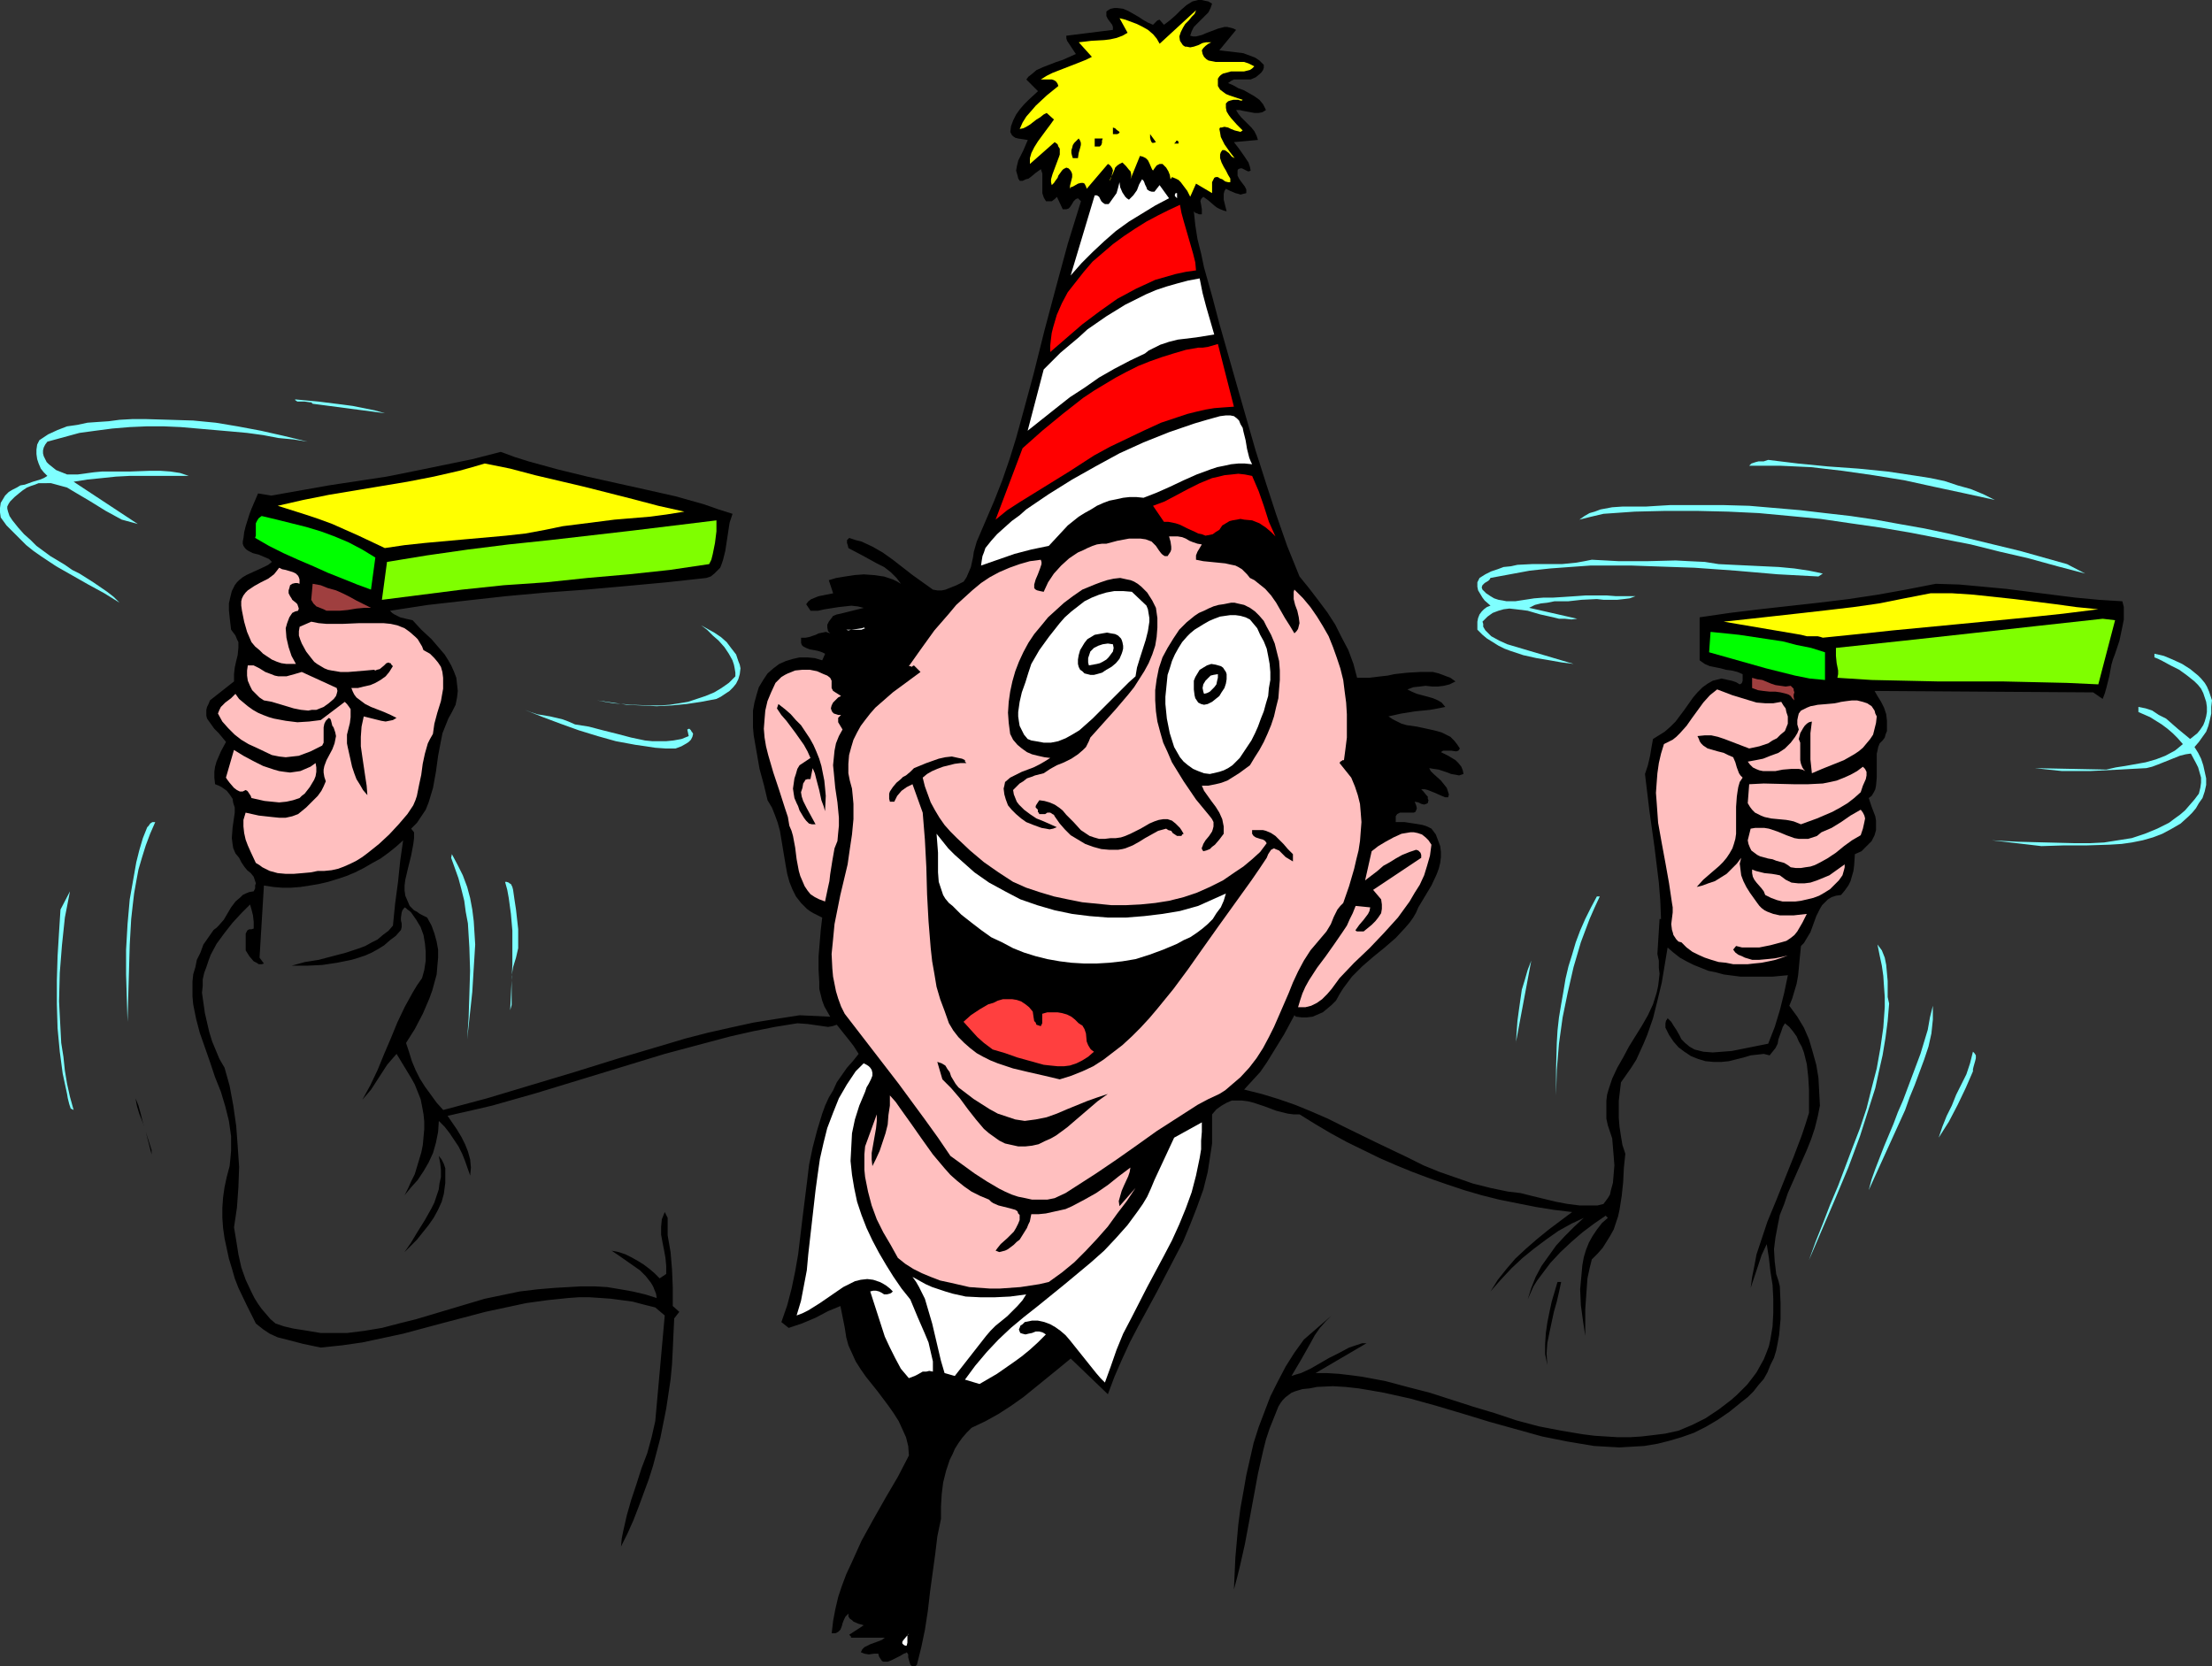
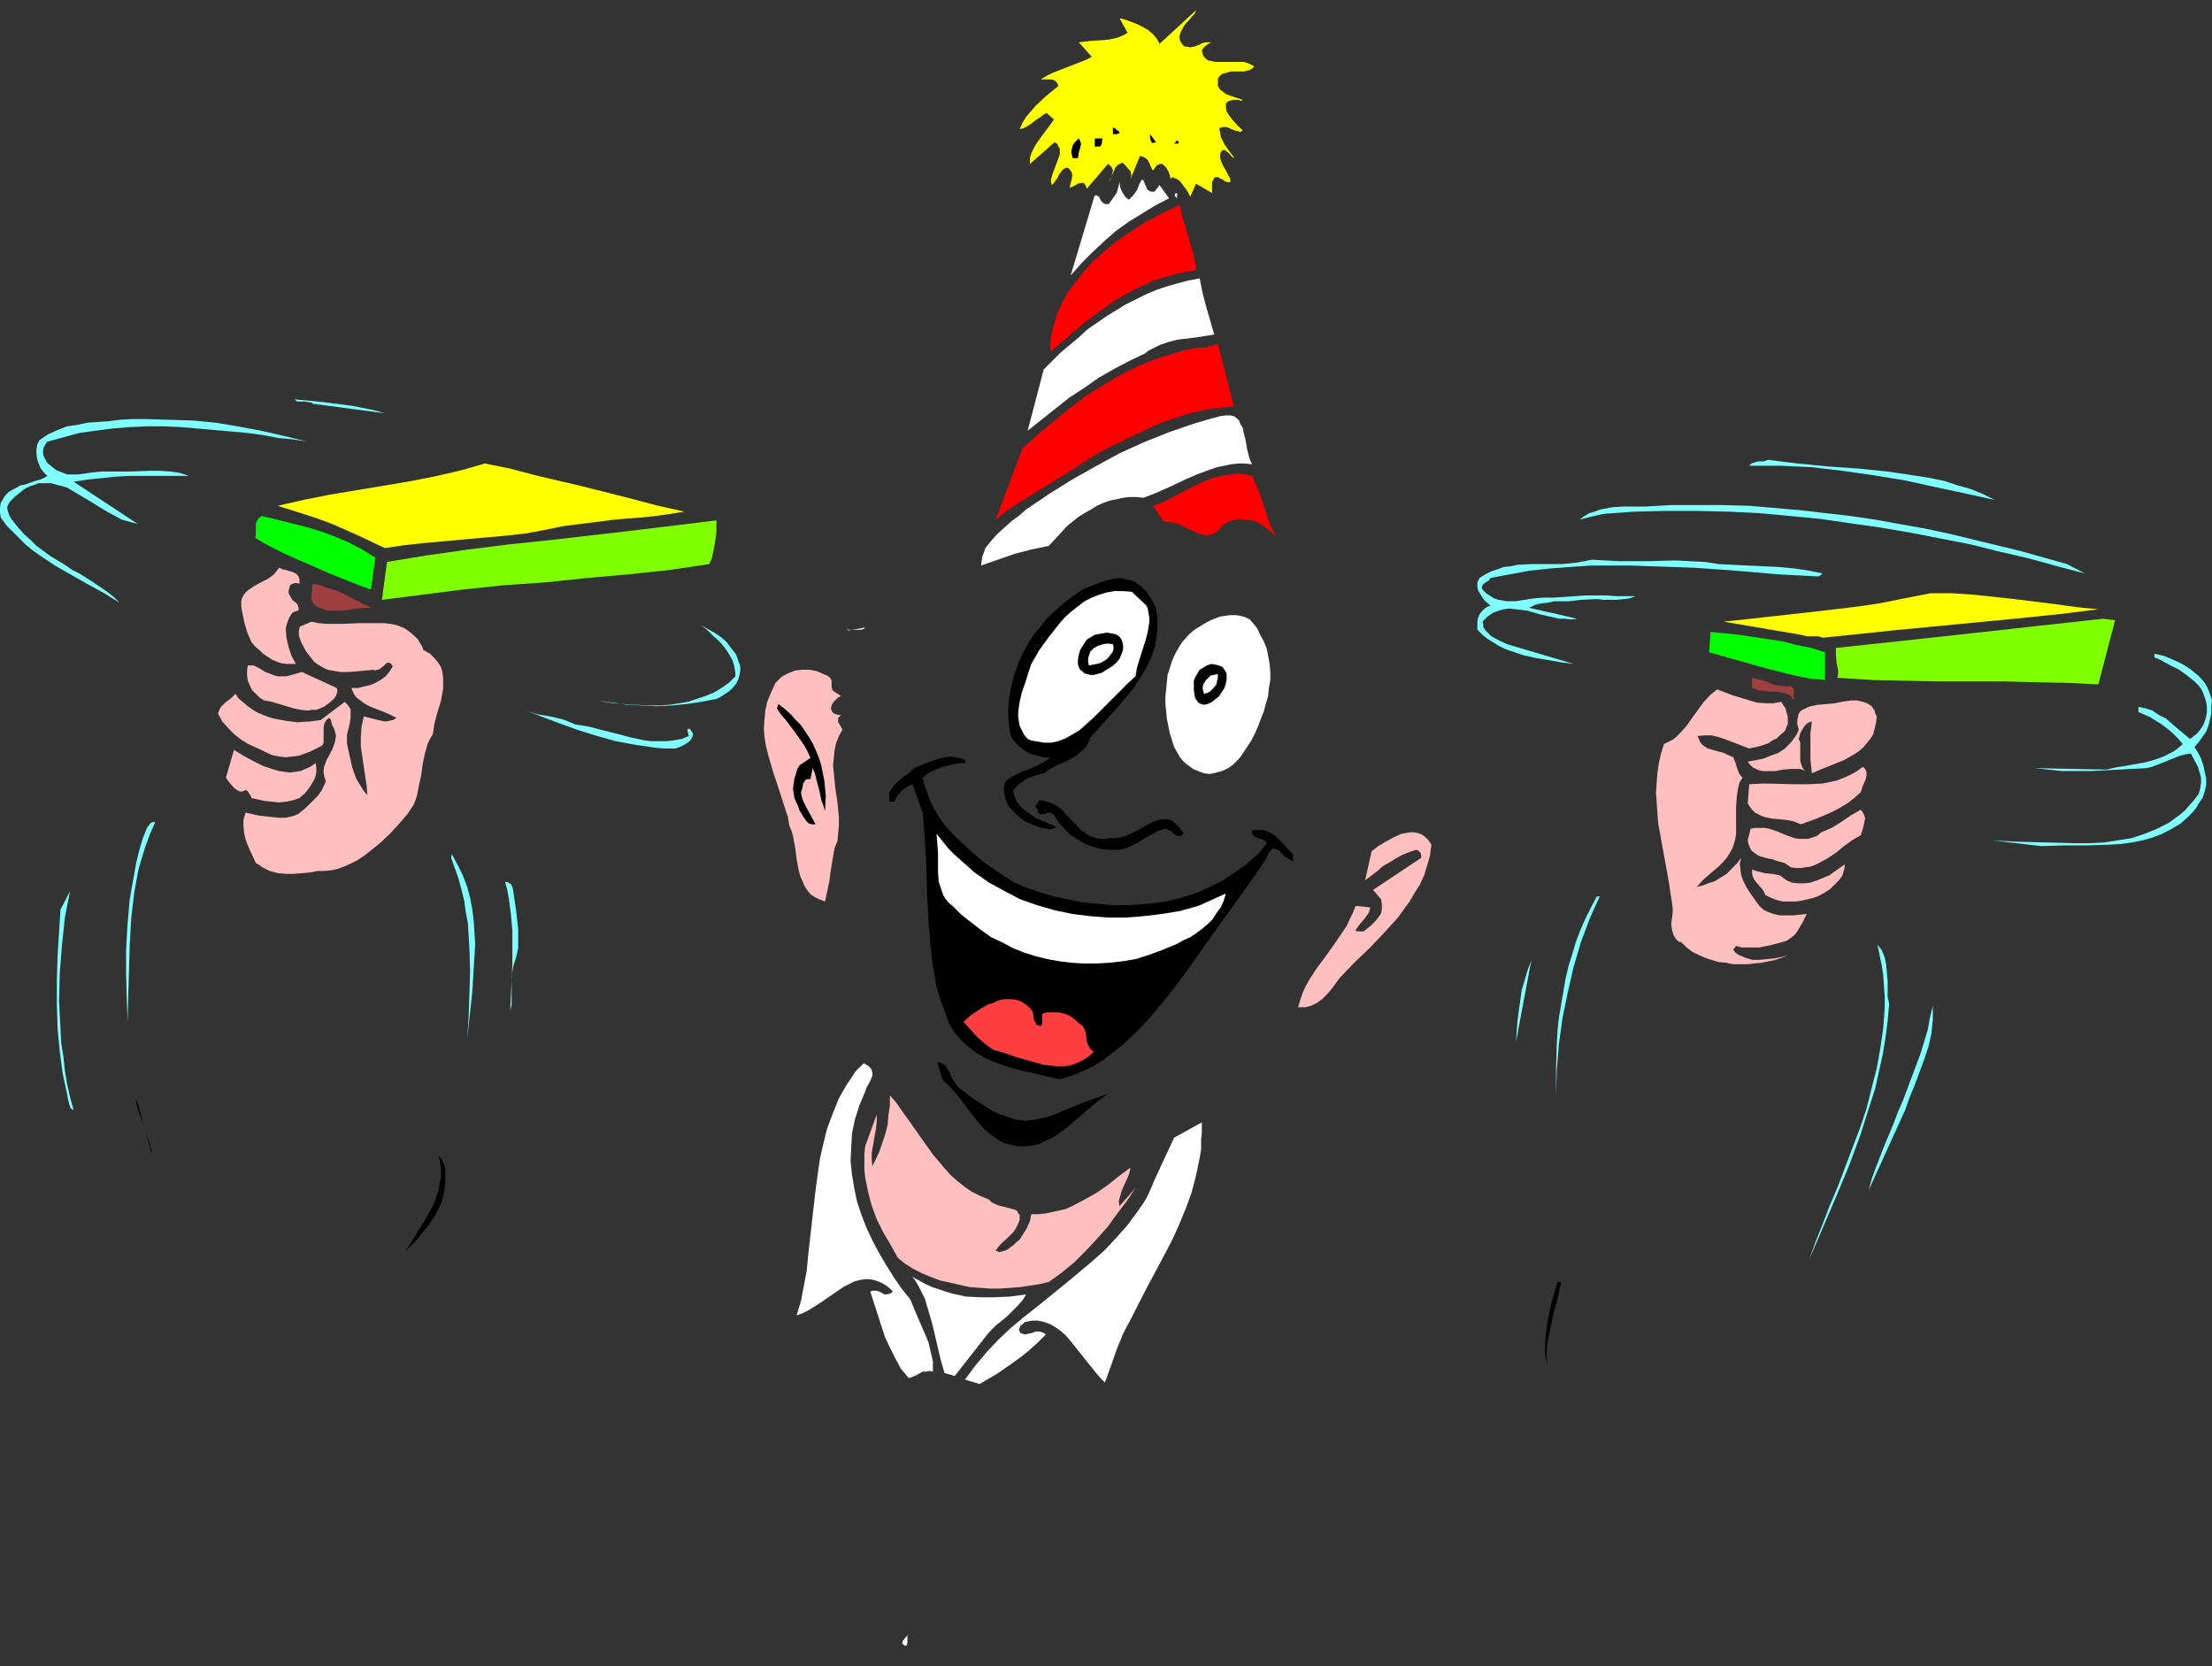
<svg xmlns="http://www.w3.org/2000/svg" xmlns:ns1="http://sodipodi.sourceforge.net/DTD/sodipodi-0.dtd" xmlns:ns2="http://www.inkscape.org/namespaces/inkscape" version="1.0" width="129.766mm" height="97.743mm" id="svg84" ns1:docname="Party Guy 06.wmf">
  <rect width="100%" height="100%" fill="#333333" stroke="none" />
  <ns1:namedview id="namedview84" pagecolor="#ffffff" bordercolor="#000000" borderopacity="0.25" ns2:showpageshadow="2" ns2:pageopacity="0.0" ns2:pagecheckerboard="0" ns2:deskcolor="#d1d1d1" ns2:document-units="mm" />
  <defs id="defs1">
    <pattern id="WMFhbasepattern" patternUnits="userSpaceOnUse" width="6" height="6" x="0" y="0" />
  </defs>
-   <path style="fill:#000000;fill-opacity:1;fill-rule:evenodd;stroke:none" d="m 268.74,0.808 -0.323,0.97 -0.485,0.97 -0.808,0.808 -0.808,0.808 -0.808,0.808 -0.808,0.808 -0.485,0.97 -0.323,0.97 0.646,0.162 h 0.646 l 1.293,-0.323 1.131,-0.485 1.293,-0.485 1.293,-0.485 1.293,-0.323 h 0.646 l 0.646,0.162 0.646,0.162 0.646,0.323 -3.717,4.525 1.293,0.162 1.454,0.162 2.586,0.323 1.293,0.485 1.293,0.485 0.97,0.646 0.97,0.97 v 0.646 l -0.162,0.485 -0.323,0.485 -0.323,0.323 -0.97,0.808 -1.131,0.485 h -0.646 -0.646 -0.646 -0.646 -0.485 -0.646 l -0.646,0.323 -0.646,0.485 1.131,0.485 1.131,0.646 1.293,0.485 1.131,0.646 1.131,0.646 1.131,0.808 0.808,0.97 0.323,0.646 0.323,0.646 -0.808,0.485 -0.808,0.162 h -0.97 l -0.808,-0.162 -1.778,-0.323 -0.646,-0.162 h -0.808 l 0.485,0.808 0.646,0.808 1.454,1.454 0.808,0.808 0.646,0.808 0.485,0.97 0.323,0.97 -5.333,0.485 1.131,1.454 1.131,1.616 0.97,1.454 0.323,0.97 0.162,0.808 -0.323,0.162 h -0.323 l -0.646,-0.323 -0.646,-0.323 h -0.323 l -0.485,0.162 -0.162,0.323 v 0.485 0.646 l 0.323,0.646 0.323,0.485 0.485,0.646 0.485,0.646 0.323,0.646 v 0.808 l -0.646,0.162 -0.646,0.162 -0.485,-0.162 -0.646,-0.162 -1.131,-0.485 -0.97,-0.485 -0.323,0.485 -0.162,0.646 v 1.293 l 0.323,1.293 0.323,1.293 -0.646,-0.162 -0.808,-0.323 -0.646,-0.323 -0.646,-0.485 -1.293,-1.131 -1.131,-0.808 -0.485,0.485 -0.162,0.485 0.162,0.808 0.162,0.97 v 0.485 0.646 h -0.646 l -0.323,-0.162 -0.485,-0.162 -0.323,-0.323 0.323,3.07 0.485,3.07 0.808,3.232 0.646,3.07 1.778,6.302 1.616,6.141 4.04,14.221 4.04,14.059 2.262,7.111 2.262,6.949 2.424,6.949 2.747,6.787 2.101,2.586 2.101,2.747 1.939,2.586 1.778,2.747 1.454,2.909 1.454,2.747 1.131,3.07 0.808,3.07 h 1.293 1.293 l 2.747,-0.323 1.454,-0.162 1.454,-0.323 2.909,-0.323 2.909,-0.162 h 1.293 1.454 l 1.293,0.323 1.293,0.485 1.293,0.485 1.131,0.808 -0.646,0.323 -0.646,0.323 -1.293,0.323 -1.293,0.162 h -1.293 l -1.454,-0.162 -1.293,0.162 -1.454,0.162 -1.293,0.485 0.97,0.485 1.131,0.485 2.424,0.646 1.131,0.323 1.131,0.485 0.808,0.485 0.808,0.97 -1.616,0.323 -1.778,0.323 -1.616,0.162 -1.616,0.162 -3.07,0.485 -1.454,0.323 -1.454,0.323 0.97,0.646 0.97,0.485 0.97,0.485 1.131,0.323 2.262,0.323 2.262,0.485 2.101,0.485 1.131,0.323 0.97,0.485 0.97,0.485 0.808,0.808 0.646,0.808 0.646,0.97 -0.323,0.485 -0.485,0.162 -1.131,-0.162 h -1.293 -0.485 l -0.485,0.323 0.646,0.323 0.97,0.485 0.808,0.485 0.808,0.485 0.646,0.646 0.646,0.808 0.323,0.808 0.162,0.808 -0.97,0.323 -0.808,-0.162 -0.97,-0.162 -0.808,-0.323 -1.939,-0.646 -1.131,-0.162 -0.97,-0.162 0.323,0.646 0.646,0.646 1.616,1.454 0.646,0.808 0.646,0.808 0.323,0.97 0.162,0.485 -0.162,0.646 h -0.646 l -0.808,-0.323 -1.454,-0.646 -1.616,-0.646 -0.646,-0.162 h -0.808 l 0.485,0.485 0.646,0.808 0.323,0.323 v 0.485 l 0.162,0.323 -0.162,0.646 -0.323,0.162 -0.485,0.162 -0.646,-0.162 -0.646,-0.323 -0.808,-0.162 0.323,0.808 0.162,0.646 -0.162,0.485 -0.162,0.323 -0.323,0.162 h -0.485 -0.97 -1.131 -0.485 l -0.323,0.162 -0.323,0.162 -0.323,0.485 v 0.485 0.808 h 1.939 l 2.101,0.323 0.97,0.162 0.97,0.162 0.97,0.323 0.97,0.485 0.97,1.293 0.485,1.293 0.485,1.293 0.162,1.293 v 1.131 l -0.162,1.293 -0.323,1.293 -0.485,1.293 -1.131,2.424 -2.909,4.848 -0.485,1.131 -0.646,1.131 -0.808,1.131 -0.97,1.131 -2.101,2.262 -2.424,2.101 -2.586,2.101 -2.424,2.101 -2.262,2.262 -0.97,1.293 -0.97,1.293 -0.808,1.293 -0.808,1.454 -0.97,0.97 -0.97,0.808 -0.97,0.808 -1.131,0.485 -1.131,0.485 -1.293,0.162 h -1.131 l -1.293,-0.162 -0.323,-0.323 -2.262,4.202 -1.293,2.101 -1.293,2.101 -1.293,2.101 -1.454,2.101 -1.778,1.939 -1.778,1.939 3.878,0.97 3.717,1.131 3.717,1.293 3.555,1.454 3.717,1.616 3.555,1.778 6.949,3.394 7.11,3.394 3.555,1.778 3.555,1.454 3.717,1.293 3.717,1.293 3.878,0.97 3.878,0.808 2.747,0.323 2.586,0.646 5.333,1.293 2.586,0.485 2.586,0.323 h 2.586 1.454 l 1.293,-0.323 0.485,-0.646 0.485,-0.646 0.485,-0.808 0.162,-0.808 0.485,-1.778 0.162,-1.939 0.162,-1.939 -0.162,-2.101 -0.162,-1.939 -0.162,-1.939 -0.485,-1.454 -0.485,-1.454 -0.323,-1.454 v -1.293 -1.293 -1.454 l 0.162,-1.293 0.323,-1.131 0.808,-2.424 1.131,-2.424 1.293,-2.262 1.293,-2.424 2.909,-4.686 1.293,-2.262 1.131,-2.424 0.808,-2.586 0.323,-1.454 0.162,-1.293 0.162,-1.454 -0.162,-1.293 v -1.616 l -0.323,-1.454 0.485,-7.757 h 0.323 l -0.162,-4.04 -0.323,-4.04 -0.97,-7.919 -1.131,-8.08 -0.97,-8.08 0.646,-1.939 0.485,-2.101 0.323,-1.939 0.323,-1.778 1.293,-0.808 1.293,-0.808 1.293,-1.131 1.131,-1.131 1.939,-2.586 1.939,-2.747 0.97,-1.131 1.131,-1.131 1.131,-0.808 1.131,-0.646 1.293,-0.323 0.646,-0.162 0.808,0.162 0.646,0.162 0.808,0.162 0.97,0.323 0.808,0.485 0.323,-0.162 0.162,-0.162 0.162,-0.485 v -0.646 -0.808 l -1.131,-0.485 -1.293,-0.323 -1.293,-0.162 -1.131,-0.323 -2.424,-0.485 -1.131,-0.485 -1.131,-0.808 v -9.535 l 6.626,-0.97 6.626,-0.808 13.09,-1.454 6.626,-0.808 6.464,-0.97 6.302,-1.131 6.626,-1.293 5.171,0.162 5.333,0.485 5.171,0.485 10.181,1.293 5.171,0.646 5.171,0.485 5.171,0.323 0.323,1.293 v 1.293 1.454 l -0.323,1.616 -0.646,3.07 -0.485,1.454 -0.485,1.454 -0.485,1.293 -0.323,1.131 -0.485,2.586 -0.646,2.586 -0.323,1.131 -0.485,1.293 -2.101,-1.454 -48.48,-0.323 0.646,1.131 0.808,1.293 0.646,1.293 0.485,1.454 0.162,1.454 v 1.454 0.808 l -0.323,0.808 -0.162,0.646 -0.485,0.646 -0.646,0.646 -0.323,0.808 -0.162,0.808 -0.162,0.646 v 1.778 1.778 1.778 l -0.162,1.778 -0.162,0.808 -0.323,0.646 -0.485,0.808 -0.646,0.485 0.323,0.97 0.323,0.97 0.808,2.101 0.162,0.97 v 1.131 0.97 l -0.323,1.131 -0.323,0.646 -0.323,0.646 -1.131,1.131 -1.131,1.131 -1.454,0.646 -0.162,2.424 -0.162,1.293 -0.323,1.131 -0.323,1.131 -0.485,0.97 -0.808,1.131 -0.808,0.97 -1.131,0.162 -0.97,0.323 -0.808,0.485 -0.646,0.646 -0.646,0.646 -0.485,0.808 -0.808,1.616 -0.646,1.778 -0.646,1.778 -0.97,1.616 -0.485,0.808 -0.646,0.646 -0.162,1.616 -0.162,1.616 -0.162,1.778 -0.162,1.616 -0.323,1.778 -0.485,1.616 -0.485,1.616 -0.646,1.616 1.778,2.424 1.454,2.424 1.131,2.586 0.808,2.747 0.808,2.909 0.485,2.909 0.162,3.07 0.162,3.07 -0.485,2.424 -0.646,2.586 -0.808,2.424 -0.97,2.424 -4.202,9.535 -0.808,2.424 -0.97,2.424 -0.485,2.424 -0.485,2.586 -0.323,2.586 0.162,2.747 0.162,1.293 0.162,1.454 0.485,1.454 0.323,1.293 0.162,3.717 v 3.555 l -0.323,3.555 -0.323,1.778 -0.323,1.616 -0.485,1.616 -0.808,1.616 -0.646,1.616 -0.808,1.454 -1.131,1.293 -1.131,1.454 -1.293,1.293 -1.454,1.131 -2.586,2.101 -2.586,1.778 -2.747,1.616 -2.586,1.293 -2.747,0.97 -2.747,0.808 -2.586,0.646 -2.909,0.485 -2.747,0.162 -2.747,0.162 -2.909,-0.162 -2.747,-0.162 -2.909,-0.485 -2.909,-0.485 -5.656,-1.131 -5.818,-1.616 -5.818,-1.616 -5.818,-1.778 -5.979,-1.778 -5.818,-1.616 -5.818,-1.293 -2.747,-0.485 -2.909,-0.485 -2.909,-0.323 -2.747,-0.162 -3.555,0.162 -1.616,0.323 -1.616,0.162 -1.616,0.485 -0.808,0.323 -0.646,0.485 -0.646,0.485 -0.646,0.646 -0.485,0.646 -0.485,0.808 -0.97,2.424 -0.97,2.424 -0.808,2.424 -0.646,2.586 -1.131,5.01 -1.939,10.504 -0.97,5.171 -1.131,5.01 -0.646,2.586 -0.646,2.424 0.323,-7.11 0.646,-7.272 0.485,-3.717 0.646,-3.555 0.646,-3.717 0.808,-3.555 0.808,-3.555 1.131,-3.555 1.293,-3.394 1.293,-3.394 1.616,-3.232 1.778,-3.394 1.939,-3.07 2.101,-2.909 6.141,-5.333 -1.293,1.293 -1.293,1.454 -1.131,1.616 -0.97,1.778 -2.101,3.717 -2.101,3.555 0.97,-0.323 1.131,-0.323 2.101,-0.97 4.202,-2.424 2.262,-1.131 2.101,-1.131 0.97,-0.323 0.97,-0.323 0.97,-0.323 h 0.97 l -11.312,6.626 h 2.586 l 2.586,0.162 2.747,0.323 2.424,0.323 5.171,0.97 4.848,1.293 5.01,1.293 9.534,3.07 4.848,1.454 4.848,1.616 4.848,1.293 5.01,0.97 4.848,0.808 2.586,0.323 2.586,0.162 2.586,0.162 h 2.586 l 2.586,-0.162 2.747,-0.323 2.586,-0.323 2.909,-0.646 3.07,-1.293 2.909,-1.454 2.909,-1.939 2.747,-2.101 1.293,-1.131 1.131,-1.131 1.131,-1.131 1.131,-1.454 0.97,-1.293 0.808,-1.454 0.808,-1.454 0.646,-1.616 0.485,-1.293 0.323,-1.454 0.485,-2.909 0.162,-3.07 v -3.07 l -0.162,-3.07 -0.485,-3.07 -0.323,-2.909 -0.485,-3.07 -1.131,2.424 -0.808,2.424 -0.808,2.424 -0.808,2.424 0.323,-2.424 0.485,-2.424 0.485,-2.586 0.808,-2.424 1.616,-4.848 1.939,-4.686 1.939,-4.848 1.939,-4.848 1.778,-4.686 0.808,-2.424 0.808,-2.586 v -2.424 -2.747 l -0.162,-2.747 -0.323,-2.909 -0.646,-2.586 -0.485,-1.293 -0.646,-1.131 -0.485,-1.131 -0.808,-1.131 -0.808,-0.97 -0.97,-0.808 -0.485,0.808 -0.323,0.97 -0.646,1.778 -0.162,0.97 -0.485,0.97 -0.646,0.808 -0.646,0.808 -0.646,-0.162 -0.646,-0.162 -1.454,0.162 -1.454,0.162 -1.616,0.485 -3.232,0.808 -1.616,0.162 h -1.778 l -1.778,-0.162 -1.616,-0.485 -1.616,-0.646 -1.454,-0.97 -1.293,-0.97 -1.131,-1.293 -0.97,-1.454 -0.808,-1.616 v -0.485 -0.485 l 0.162,-0.646 0.162,-0.162 0.162,-0.323 0.808,0.808 0.485,0.808 0.646,0.97 0.646,1.131 0.485,0.97 0.808,0.808 0.97,0.808 1.131,0.646 1.939,0.485 2.101,0.162 2.101,-0.162 2.101,-0.162 4.04,-0.808 4.04,-0.808 1.454,-3.717 1.131,-3.717 0.97,-3.878 0.808,-3.878 -3.394,0.323 h -3.555 -3.555 l -3.717,-0.485 -1.778,-0.485 -1.616,-0.323 -1.616,-0.646 -1.616,-0.646 -1.616,-0.808 -1.454,-0.808 -1.454,-1.131 -1.293,-1.131 -1.293,7.757 -0.97,4.04 -0.97,3.878 -1.293,3.717 -0.808,1.939 -0.808,1.778 -0.808,1.778 -1.131,1.778 -1.131,1.616 -1.131,1.616 -0.485,4.04 v 1.939 1.939 l 0.162,1.939 0.323,2.101 0.323,1.939 0.646,1.939 -0.323,3.07 -0.162,3.232 -0.323,3.07 -0.485,3.07 -0.323,1.454 -0.485,1.454 -0.485,1.454 -0.808,1.454 -0.808,1.293 -0.808,1.293 -1.131,1.293 -1.293,1.293 -0.485,1.939 -0.485,2.262 -0.162,2.262 -0.162,2.262 -0.162,2.262 v 2.101 3.878 l -0.485,-3.232 -0.485,-3.555 -0.162,-3.555 0.162,-1.778 0.162,-1.778 0.162,-1.778 0.323,-1.778 0.485,-1.616 0.646,-1.616 0.808,-1.454 0.97,-1.454 1.131,-1.454 1.293,-1.131 -0.485,-0.485 -2.586,1.778 -2.586,1.939 -2.424,2.101 -2.424,2.262 -2.262,2.424 -1.939,2.586 -0.97,1.293 -0.808,1.293 -0.646,1.454 -0.646,1.454 0.808,-2.586 0.97,-2.424 1.293,-2.424 1.616,-2.262 1.616,-2.262 1.939,-2.101 2.101,-2.101 2.101,-1.939 -2.747,1.293 -2.909,1.616 -2.747,1.939 -2.586,1.939 -2.586,2.101 -2.424,2.262 -2.424,2.586 -2.262,2.586 0.808,-1.293 0.808,-1.293 1.939,-2.424 1.939,-2.262 2.424,-2.262 2.424,-2.101 2.586,-2.101 5.171,-3.878 -4.04,-0.485 -4.04,-0.646 -4.04,-0.808 -4.04,-0.808 -3.878,-0.97 -3.878,-1.131 -3.878,-1.293 -3.717,-1.293 -3.878,-1.454 -3.555,-1.454 -3.717,-1.616 -7.272,-3.555 -3.555,-1.939 -3.555,-2.101 -3.394,-2.101 h -1.293 l -1.293,-0.162 -1.293,-0.323 -1.293,-0.323 -2.586,-0.97 -2.424,-0.808 -1.293,-0.323 -1.293,-0.162 h -1.131 -1.131 l -1.131,0.485 -1.131,0.646 -1.131,0.808 -0.97,1.131 v 2.262 2.101 2.101 l -0.323,2.101 -0.323,2.101 -0.323,2.101 -0.97,3.878 -1.454,4.04 -1.454,3.717 -1.616,3.878 -1.939,3.717 -3.878,7.434 -4.04,7.434 -1.939,3.717 -1.778,3.878 -1.616,3.717 -1.454,3.878 -8.242,-7.919 -2.747,2.262 -5.171,4.202 -2.586,2.101 -2.747,1.939 -2.747,1.778 -2.909,1.616 -3.07,1.454 -1.131,1.131 -0.97,1.131 -0.808,1.131 -0.808,1.293 -0.485,1.131 -0.646,1.293 -0.808,2.424 -0.646,2.586 -0.323,2.586 -0.162,2.747 v 2.747 l -0.808,3.878 -0.485,4.04 -1.131,8.242 -0.485,4.202 -0.646,4.202 -0.808,3.878 -0.97,3.878 -0.323,0.323 h -0.323 -0.485 l -0.323,-0.323 -0.162,-0.485 -0.323,-1.131 v -0.646 l -0.323,-0.485 -0.162,0.162 -0.485,0.162 -0.808,0.485 -0.97,0.485 -0.97,0.485 -0.808,0.323 h -0.485 -0.485 l -0.323,-0.162 -0.323,-0.485 -0.323,-0.485 -0.162,-0.646 h -0.97 l -1.131,0.162 -0.97,-0.162 -0.808,-0.323 0.323,-0.646 0.485,-0.485 0.646,-0.323 0.646,-0.323 1.778,-0.646 0.808,-0.323 0.646,-0.485 h -7.595 l 0.162,-0.162 -0.162,-0.162 -0.162,-0.162 -0.162,-0.162 3.232,-2.101 -0.485,-0.162 -0.646,-0.162 -1.131,-0.485 -0.323,-0.323 -0.485,-0.323 -0.323,-0.485 v -0.646 l -0.646,0.646 -0.323,0.646 -0.323,0.808 -0.162,0.646 -0.323,0.808 -0.485,0.485 -0.646,0.323 h -0.323 -0.485 l 0.323,-2.747 0.485,-2.586 0.646,-2.747 0.808,-2.424 0.97,-2.586 1.131,-2.424 2.262,-5.01 2.586,-4.686 2.747,-4.848 2.747,-4.686 2.424,-4.686 -0.162,-2.101 -0.485,-1.939 -0.808,-1.778 -0.808,-1.778 -1.131,-1.778 -1.131,-1.616 -2.424,-3.232 -2.586,-3.232 -1.131,-1.616 -1.131,-1.778 -0.808,-1.778 -0.808,-1.778 -0.485,-1.778 -0.323,-2.101 -0.97,-4.848 -2.747,1.131 -2.747,1.454 -3.07,1.293 -2.909,0.97 -1.616,-1.293 1.293,-3.717 0.97,-3.717 0.808,-3.878 0.646,-3.717 0.97,-8.08 0.97,-7.757 0.485,-4.04 0.808,-3.878 0.97,-3.717 1.131,-3.717 0.646,-1.778 0.808,-1.778 0.97,-1.616 0.808,-1.778 1.131,-1.616 1.131,-1.616 1.293,-1.454 1.293,-1.616 -1.131,-1.778 -1.131,-1.454 -1.293,-1.616 -1.293,-1.616 -0.97,0.323 -0.97,0.162 -1.131,-0.162 -1.131,-0.162 -2.262,-0.323 -2.262,-0.162 -5.01,0.808 -4.848,0.97 -5.01,1.131 -4.848,1.293 -9.696,2.586 -19.069,5.818 -9.534,2.909 -9.696,2.747 -4.848,1.131 -5.01,1.131 2.101,3.07 0.97,1.616 0.808,1.616 0.646,1.616 0.485,1.778 0.162,1.778 -0.162,1.778 -1.131,-3.232 -0.646,-1.616 -0.808,-1.616 -0.97,-1.454 -0.97,-1.454 -1.131,-1.454 -1.293,-1.293 -0.162,2.424 -0.485,2.424 -0.646,2.262 -0.97,2.101 -1.131,1.939 -1.293,1.939 -1.454,1.616 -1.454,1.778 0.808,-1.616 0.646,-1.454 0.808,-1.616 0.485,-1.616 0.485,-1.616 0.485,-1.616 0.323,-1.616 0.162,-1.778 0.162,-1.778 v -1.616 l -0.162,-1.616 -0.323,-1.778 -0.323,-1.616 -0.646,-1.616 -0.646,-1.616 -0.808,-1.454 -3.232,-5.333 -1.131,1.293 -0.97,1.131 -1.778,2.747 -1.778,2.747 -0.97,1.131 -0.97,1.131 1.778,-3.232 1.616,-3.394 1.454,-3.555 1.454,-3.394 1.454,-3.555 1.616,-3.394 1.778,-3.232 0.97,-1.616 1.131,-1.616 0.485,-1.778 0.323,-2.101 v -1.939 l -0.162,-1.778 -0.323,-1.939 -0.646,-1.778 -0.97,-1.616 -1.131,-1.616 -0.323,-0.323 -0.485,-0.323 -0.323,-0.323 -0.323,-0.162 -0.485,0.646 -0.162,0.485 -0.162,1.131 v 0.646 l 0.162,0.646 v 0.808 l -0.162,0.646 -1.131,1.293 -1.293,0.97 -1.293,1.131 -1.293,0.808 -1.454,0.808 -1.454,0.646 -1.454,0.485 -1.616,0.485 -3.232,0.646 -3.232,0.485 -3.394,0.162 h -3.394 l 2.909,-0.808 3.07,-0.485 3.07,-0.808 3.07,-0.808 2.909,-0.97 1.293,-0.485 1.454,-0.808 1.293,-0.646 1.131,-0.97 1.293,-0.97 0.97,-1.131 0.485,-4.848 0.646,-4.848 0.485,-4.686 0.646,-4.525 -1.616,1.454 -1.616,1.293 -1.778,1.293 -1.778,0.97 -1.939,1.131 -1.939,0.97 -1.939,0.808 -1.939,0.646 -2.101,0.646 -2.101,0.485 -1.939,0.323 -2.101,0.323 -2.101,0.162 h -1.939 l -1.939,-0.162 -2.101,-0.323 -0.97,15.999 0.97,1.293 -0.485,0.162 h -0.646 l -0.485,-0.323 -0.646,-0.323 -0.97,-1.131 -0.808,-1.293 v -0.646 -0.808 -1.616 -0.646 l 0.323,-0.646 0.162,-0.162 0.323,-0.162 h 0.485 l 0.485,-0.162 v -1.454 l -0.162,-1.454 -0.323,-1.293 -0.323,-1.131 -1.939,1.939 -1.939,2.101 -1.778,2.262 -1.778,2.424 -1.293,2.424 -0.485,1.293 -0.485,1.454 -0.485,1.293 -0.323,1.454 v 1.454 l -0.162,1.454 0.323,2.262 0.323,2.262 0.485,2.101 0.485,2.101 0.646,2.101 0.808,1.939 0.808,1.939 1.131,1.939 1.131,4.04 0.808,4.363 0.646,4.525 0.323,4.363 0.323,4.686 -0.162,4.525 -0.323,4.525 -0.646,4.363 0.485,2.909 0.485,3.07 0.646,2.909 0.97,2.747 1.293,2.747 0.646,1.293 0.808,1.293 0.808,1.131 0.97,1.131 0.97,1.131 1.131,0.97 1.939,0.646 2.101,0.485 2.101,0.323 1.939,0.323 1.939,0.323 h 1.939 3.878 l 3.878,-0.485 3.878,-0.646 3.717,-0.97 3.878,-0.97 7.595,-2.262 7.595,-2.262 3.878,-0.808 3.878,-0.808 4.04,-0.485 3.878,-0.323 2.909,-0.162 2.747,-0.162 h 3.07 l 2.747,0.162 2.909,0.485 2.747,0.485 2.747,0.646 2.586,0.808 -0.162,-0.97 -0.323,-0.808 -0.323,-0.808 -0.485,-0.808 -1.131,-1.454 -1.293,-1.293 -1.616,-1.131 -1.616,-1.131 -1.616,-1.131 -1.454,-0.97 1.616,0.323 1.454,0.485 1.293,0.646 1.454,0.808 1.293,0.808 1.293,0.97 1.131,0.97 1.131,1.131 1.454,-0.97 v -1.778 l -0.162,-1.778 -0.323,-1.778 -0.323,-1.616 -0.323,-1.778 v -1.778 l 0.162,-1.616 0.323,-0.808 0.323,-0.808 0.323,0.646 0.323,0.646 v 0.485 0.646 0.646 0.646 0.646 0.808 l 0.646,3.717 0.323,3.878 0.162,3.878 v 4.202 l 1.454,1.293 -1.131,1.454 -0.162,3.394 -0.162,3.555 -0.162,3.232 -0.323,3.394 -0.485,3.232 -0.485,3.232 -0.646,3.232 -0.646,3.232 -0.808,3.07 -0.808,3.07 -0.97,3.07 -1.131,3.07 -1.131,3.07 -1.131,2.909 -1.293,2.909 -1.454,2.909 0.162,-1.778 0.323,-1.616 0.808,-3.555 0.97,-3.394 1.131,-3.394 1.131,-3.555 1.293,-3.394 0.97,-3.555 0.808,-3.555 2.101,-23.432 -2.101,-1.778 -2.586,-0.646 -2.424,-0.646 -2.424,-0.323 -2.424,-0.323 -2.262,-0.162 -2.424,-0.162 h -2.424 l -2.262,0.162 -4.686,0.485 -4.686,0.646 -4.525,0.97 -4.525,0.97 -9.211,2.424 -9.05,2.424 -4.525,0.97 -4.525,0.97 -4.525,0.646 -4.686,0.485 -3.878,-0.808 -3.717,-0.97 -1.939,-0.485 -1.778,-0.808 -1.454,-0.97 -1.616,-1.293 -1.939,-3.878 -1.939,-4.04 -0.808,-2.101 -0.646,-2.262 -0.646,-2.101 -0.485,-2.262 -0.485,-2.262 -0.323,-2.262 -0.162,-2.262 v -2.262 l 0.162,-2.262 0.323,-2.262 0.485,-2.262 0.646,-2.424 0.162,-1.616 0.162,-1.778 v -1.616 -1.616 l -0.485,-3.394 -0.808,-3.232 -0.97,-3.232 -1.293,-3.232 -1.131,-3.394 -1.131,-3.232 -1.131,-3.232 -0.808,-3.07 -0.646,-3.232 -0.162,-1.778 v -1.616 -1.616 l 0.162,-1.616 0.485,-1.616 0.323,-1.616 0.808,-1.616 0.646,-1.778 1.131,-1.616 1.131,-1.616 0.646,-0.485 0.485,-0.485 1.131,-1.293 1.616,-2.747 0.97,-1.293 1.131,-0.97 0.485,-0.485 0.646,-0.323 0.808,-0.323 0.97,-0.162 0.323,-0.646 v -0.646 l 0.162,-0.485 -0.162,-0.485 -0.323,-0.97 -0.646,-0.808 -0.808,-0.646 -0.646,-0.808 -0.646,-0.97 -0.485,-0.97 -0.808,-0.97 -0.485,-1.131 -0.162,-0.97 -0.162,-1.293 0.162,-2.262 0.323,-2.262 0.162,-1.131 v -1.131 l -0.323,-0.97 -0.162,-0.97 -0.646,-0.97 -0.646,-0.808 -1.131,-0.808 -0.646,-0.323 -0.808,-0.323 -0.162,-1.454 v -1.293 l 0.162,-1.131 0.323,-1.131 0.97,-2.262 1.131,-2.101 -0.808,-0.97 -0.808,-0.97 -0.97,-0.97 -0.808,-1.131 -0.808,-1.131 -0.162,-0.646 v -0.646 -0.646 l 0.162,-0.646 0.323,-0.646 0.323,-0.808 5.333,-4.202 v -1.616 l 0.162,-1.454 0.323,-1.454 0.323,-1.293 0.162,-1.616 v -0.646 -0.646 l -0.323,-0.646 -0.323,-0.808 -0.485,-0.646 -0.485,-0.646 -0.323,-2.747 -0.162,-1.616 v -1.454 l 0.323,-1.454 0.323,-1.293 0.646,-1.293 0.485,-0.646 0.485,-0.485 0.808,-0.646 0.808,-0.485 3.878,-1.778 0.97,-0.485 0.808,-0.646 -0.323,-0.323 -0.323,-0.323 -1.131,-0.485 -1.131,-0.485 -1.293,-0.323 -0.97,-0.485 -0.485,-0.323 -0.323,-0.323 -0.323,-0.485 -0.162,-0.485 v -0.485 l 0.162,-0.808 0.162,-1.293 0.323,-1.293 0.808,-2.586 0.485,-1.293 0.485,-1.131 0.97,-2.262 2.909,0.485 12.766,-2.262 12.766,-1.939 6.464,-1.293 6.302,-1.293 6.302,-1.293 6.302,-1.616 3.07,1.131 3.07,0.97 6.464,1.778 6.626,1.616 13.09,2.909 6.464,1.454 6.302,1.778 3.232,1.131 3.07,0.97 -0.323,0.97 -0.323,0.97 -0.323,2.101 -0.323,2.101 -0.323,2.101 -0.485,1.939 -0.323,0.97 -0.323,0.808 -0.646,0.646 -0.646,0.646 -0.808,0.646 -0.97,0.323 -8.888,0.97 -8.726,0.808 -9.05,0.808 -8.888,0.646 -8.888,0.808 -8.726,0.97 -8.565,0.97 -8.403,1.293 0.485,0.485 0.485,0.323 1.293,0.646 1.293,0.323 1.454,0.323 1.939,2.101 2.262,2.101 1.939,2.262 0.97,1.131 0.808,1.293 0.646,1.131 0.646,1.454 0.485,1.293 0.162,1.454 0.162,1.454 -0.162,1.454 -0.323,1.616 -0.808,1.616 -0.808,1.454 -0.646,1.616 -0.646,1.616 -0.323,1.616 -0.646,3.394 -0.485,3.555 -0.646,3.555 -0.485,1.616 -0.485,1.616 -0.646,1.616 -0.97,1.454 -0.97,1.454 -1.293,1.293 0.646,0.808 v 1.293 l -0.162,1.293 -0.485,2.586 -0.646,2.586 -0.646,2.747 -0.162,1.293 v 1.131 l 0.162,1.131 0.485,1.131 0.485,1.131 0.97,0.97 0.646,0.323 0.646,0.485 0.646,0.323 0.97,0.485 0.97,1.778 0.646,1.778 0.485,1.778 0.323,1.778 v 1.778 l -0.162,1.778 -0.162,1.939 -0.485,1.778 -0.485,1.778 -0.646,1.778 -1.454,3.394 -1.778,3.394 -1.939,3.07 0.646,1.939 0.646,2.101 0.808,1.939 0.97,1.939 1.131,1.778 1.293,1.778 1.293,1.778 1.454,1.616 4.848,-1.293 4.848,-1.293 9.696,-2.909 9.696,-2.909 9.858,-3.07 9.858,-2.909 4.848,-1.454 5.01,-1.293 5.01,-1.131 5.171,-1.131 5.01,-0.808 5.171,-0.808 6.787,0.323 -0.646,-1.131 -0.646,-1.131 -0.485,-1.293 -0.323,-1.293 -0.323,-1.293 v -1.454 l -0.162,-2.747 v -3.07 l 0.485,-5.818 0.323,-2.747 -0.97,-0.485 -0.97,-0.485 -0.808,-0.485 -0.646,-0.485 -1.293,-1.293 -1.131,-1.454 -0.808,-1.616 -0.646,-1.616 -0.485,-1.778 -0.323,-1.778 -0.646,-3.878 -0.646,-3.878 -0.485,-1.778 -0.646,-1.778 -0.646,-1.616 -0.97,-1.616 -0.808,-3.394 -0.97,-3.555 -0.646,-3.717 -0.646,-3.717 -0.162,-1.778 v -1.939 -1.778 l 0.323,-1.778 0.485,-1.778 0.485,-1.616 0.97,-1.616 0.97,-1.454 1.293,-1.131 1.293,-0.97 1.454,-0.646 1.616,-0.485 1.454,-0.323 h 1.778 l 1.616,0.162 1.616,0.485 0.646,-1.454 -0.646,-0.323 -0.97,-0.323 -0.808,-0.162 -0.97,-0.162 -0.808,-0.323 -0.646,-0.323 -0.323,-0.323 -0.162,-0.485 v -0.485 -0.646 h 0.97 l 0.808,-0.162 1.454,-0.485 0.646,-0.323 0.808,-0.162 0.808,-0.162 0.97,0.323 -0.485,-0.485 -0.162,-0.808 v -0.646 l 0.323,-0.646 0.485,-0.646 0.485,-0.646 0.808,-0.323 0.808,-0.162 5.171,-1.293 -1.293,-0.323 -1.454,-0.162 -1.454,0.162 -1.454,0.162 -3.07,0.485 -1.454,0.323 h -1.616 l -0.97,-1.454 0.485,-0.646 0.646,-0.485 0.808,-0.323 0.808,-0.323 1.616,-0.323 1.616,-0.323 -0.97,-2.909 1.616,-0.485 1.939,-0.323 2.101,-0.323 2.101,-0.162 2.262,0.162 2.262,0.323 0.97,0.323 0.97,0.323 0.97,0.485 0.808,0.485 -0.97,-1.293 -1.293,-1.293 -1.454,-1.131 -1.616,-0.808 -3.232,-1.778 -3.07,-1.616 -0.162,-0.646 -0.162,-0.485 v -0.323 -0.323 l 0.162,-0.162 0.323,-0.323 1.454,0.485 1.293,0.323 2.424,1.131 2.262,1.293 2.262,1.616 4.363,3.394 4.525,3.232 0.97,0.162 h 0.97 l 0.808,-0.162 0.808,-0.323 1.616,-0.646 1.616,-0.808 0.646,-0.97 0.485,-1.131 0.485,-1.131 0.485,-2.262 0.162,-1.131 0.646,-2.262 1.939,-4.525 1.939,-4.525 1.778,-4.525 1.616,-4.686 1.454,-4.686 1.293,-4.686 2.586,-9.535 2.424,-9.696 2.586,-9.696 2.586,-9.535 1.454,-4.686 1.454,-4.686 -0.646,-0.646 -0.485,0.162 -0.485,0.485 -0.485,0.808 -0.323,0.485 -0.323,0.323 -0.485,0.162 h -0.808 l -1.293,-2.747 -0.485,0.485 -0.646,0.485 h -0.646 -0.646 l -0.485,-0.808 -0.323,-0.97 v -1.778 -1.778 -0.808 l -0.323,-0.97 -1.131,0.808 -0.97,0.808 -0.646,0.485 -0.646,0.162 -0.646,0.323 h -0.646 l -0.323,-0.485 -0.162,-0.646 -0.323,-1.131 0.162,-0.97 0.323,-1.293 1.131,-2.262 0.485,-1.131 0.485,-1.131 -0.97,-0.162 -1.131,-0.162 -0.646,-0.162 -0.485,-0.323 -0.323,-0.323 -0.323,-0.646 0.162,-1.293 0.485,-1.293 0.646,-1.293 0.808,-1.131 0.97,-1.131 0.97,-0.97 2.101,-1.939 -2.586,-2.586 0.485,-0.646 0.646,-0.485 1.131,-0.97 1.454,-0.646 2.909,-1.131 1.454,-0.485 1.454,-0.646 1.454,-0.646 -0.646,-0.97 -0.646,-0.97 -0.646,-0.97 -0.162,-0.485 V 7.919 L 246.763,6.626 V 5.979 l -0.162,-0.485 -0.485,-0.646 -0.485,-0.646 -0.323,-0.646 V 2.909 2.586 l 0.162,-0.162 0.485,-0.323 0.323,-0.162 0.808,-0.162 h 0.646 l 1.293,0.162 1.131,0.485 1.131,0.646 1.131,0.646 0.97,0.646 1.131,0.646 1.131,0.485 0.646,-0.646 0.323,-0.323 0.485,-0.162 0.97,1.131 1.293,-0.97 1.293,-1.131 1.131,-1.131 1.293,-1.131 1.293,-0.808 0.646,-0.162 L 265.67,0 h 0.808 l 0.646,0.162 0.808,0.162 z" id="path1" />
  <path style="fill:#ffff00;fill-opacity:1;fill-rule:evenodd;stroke:none" d="m 261.63,9.05 0.323,0.485 0.323,0.485 0.485,0.323 h 0.323 l 0.808,0.162 0.808,-0.162 0.97,-0.323 0.97,-0.485 0.808,-0.162 h 1.131 l -0.646,0.323 -0.646,0.485 -0.485,0.485 -0.323,0.485 0.162,0.808 0.323,0.646 0.485,0.485 0.485,0.323 0.808,0.162 0.808,0.162 h 1.778 0.808 2.909 0.808 l 0.97,0.323 0.646,0.323 0.646,0.323 -0.485,0.485 -0.485,0.323 -0.646,0.162 -0.646,0.162 h -1.454 -1.454 l -1.131,0.323 -0.646,0.162 -0.485,0.323 -0.323,0.323 -0.323,0.485 v 0.808 0.808 l 0.485,0.808 0.646,0.485 0.646,0.485 0.808,0.323 2.909,0.97 -0.162,0.162 h -0.323 l -0.485,-0.162 h -1.131 l -0.646,0.162 -0.485,0.162 -0.485,0.485 v 0.97 l 0.162,0.808 0.485,0.808 0.485,0.646 1.293,1.454 1.293,1.293 -0.485,0.323 -0.646,-0.162 -0.646,-0.162 -0.808,-0.323 -0.646,-0.323 -0.808,-0.162 -0.646,0.162 h -0.323 l -0.162,0.323 0.162,0.808 0.162,0.97 0.808,1.616 1.131,1.616 1.131,1.454 -0.323,-0.162 -0.323,-0.162 -0.646,-0.808 -0.646,-0.485 -0.323,-0.162 h -0.485 l -0.323,0.485 -0.162,0.485 v 0.323 0.485 l 0.323,0.97 0.485,0.97 0.485,0.808 0.485,0.97 0.485,0.808 v 0.485 0.323 h -0.485 l -0.646,-0.162 -0.646,-0.485 -0.485,-0.162 -0.485,-0.323 h -0.485 l -0.323,0.162 -0.162,0.323 -0.162,0.323 -0.162,0.323 v 2.424 l -3.555,-2.101 -1.293,2.909 -0.646,-1.293 -0.97,-1.293 -0.485,-0.646 -0.485,-0.485 -0.646,-0.323 -0.808,-0.323 -0.323,0.485 -0.162,-0.97 -0.323,-0.808 -0.485,-0.808 -0.808,-0.808 h -0.323 -0.323 l -0.646,0.323 -0.485,0.646 -0.323,0.485 -0.162,-0.162 -0.162,-0.323 -0.485,-1.131 -0.323,-0.646 -0.485,-0.485 -0.646,-0.323 -0.646,-0.162 -2.101,5.171 0.162,-0.646 v -0.485 l -0.162,-0.646 -0.323,-0.323 -0.646,-0.808 -0.323,-0.323 -0.485,-0.485 -0.646,0.323 -0.485,0.323 -0.485,0.485 -0.162,0.485 -0.485,1.131 -0.646,1.293 0.162,-0.162 0.162,-0.323 0.162,-0.485 0.162,-0.646 0.162,-0.646 -0.162,-0.485 -0.323,-0.485 -0.323,-0.323 -0.323,-0.162 -4.686,5.494 -0.162,-0.485 -0.162,-0.323 -0.162,-0.323 -0.323,-0.162 h -0.485 l -0.646,0.162 -1.131,0.646 -0.485,0.162 -0.162,0.323 v -0.646 l 0.162,-0.646 0.323,-1.293 v -0.646 l -0.162,-0.485 -0.323,-0.485 -0.323,-0.323 -0.485,-0.162 -0.646,0.323 -0.323,0.323 -0.808,1.131 -0.162,0.485 -0.485,0.646 -0.323,0.485 -0.485,0.485 -0.162,-0.646 v -0.646 l 0.323,-1.131 0.485,-1.293 0.485,-1.293 0.485,-1.293 0.162,-0.485 v -0.646 -0.646 l -0.323,-0.485 -0.162,-0.485 -0.646,-0.485 -5.494,4.848 v -1.293 l 0.323,-1.131 0.646,-1.293 0.808,-1.293 1.778,-2.424 0.97,-1.293 0.808,-1.131 -1.616,-1.454 -0.646,0.323 -0.808,0.646 -0.808,0.485 -1.454,1.131 -0.808,0.485 -0.646,0.323 -0.808,0.162 0.646,-1.454 0.808,-1.293 1.131,-1.293 0.97,-1.131 2.424,-2.262 2.586,-2.101 -0.162,-0.485 -0.323,-0.485 -0.485,-0.323 -0.485,-0.162 h -2.424 l 1.293,-0.808 1.293,-0.646 2.909,-1.131 2.909,-1.131 1.616,-0.646 1.293,-0.646 -2.909,-3.232 1.454,-0.162 1.293,-0.162 2.909,-0.162 1.293,-0.162 1.454,-0.323 1.293,-0.485 1.131,-0.646 -1.778,-3.232 1.293,0.323 1.293,0.485 1.293,0.485 1.293,0.646 1.131,0.646 1.131,0.97 0.808,0.97 0.646,1.131 8.08,-7.434 -0.323,0.808 -0.646,0.646 -0.646,0.808 -0.808,0.808 -0.485,0.808 -0.485,0.97 -0.323,0.97 z" id="path2" />
  <path style="fill:#000000;fill-opacity:1;fill-rule:evenodd;stroke:none" d="m 248.217,29.25 v 0.162 l -0.162,0.162 -0.323,0.162 h -0.485 -0.485 V 28.28 l 0.485,0.162 0.323,0.323 z" id="path3" />
  <path style="fill:#000000;fill-opacity:1;fill-rule:evenodd;stroke:none" d="m 256.297,31.512 -0.485,0.162 h -0.323 l -0.162,-0.162 -0.162,-0.323 -0.162,-0.646 v -0.808 z" id="path4" />
  <path style="fill:#000000;fill-opacity:1;fill-rule:evenodd;stroke:none" d="m 239.006,35.068 h -1.131 l -0.162,-0.485 -0.162,-0.646 v -0.646 l 0.162,-0.485 0.162,-0.646 0.323,-0.485 0.485,-0.485 0.485,-0.485 0.323,0.485 0.162,0.485 v 0.485 l -0.162,0.646 -0.323,1.131 z" id="path5" />
  <path style="fill:#000000;fill-opacity:1;fill-rule:evenodd;stroke:none" d="m 244.501,30.704 -0.162,0.485 v 0.485 l -0.162,0.485 -0.162,0.162 -0.162,0.162 h -1.131 v -1.778 z" id="path6" />
  <path style="fill:#000000;fill-opacity:1;fill-rule:evenodd;stroke:none" d="m 261.307,31.512 v 0.323 h -0.97 l 0.323,-0.323 0.162,-0.323 h 0.162 0.162 z" id="path7" />
  <path style="fill:#ffffff;fill-opacity:1;fill-rule:evenodd;stroke:none" d="m 255.974,42.501 1.131,-1.454 2.101,2.909 -3.07,1.616 -2.909,1.778 -2.909,1.778 -2.909,2.101 -2.586,2.262 -2.586,2.424 -2.424,2.424 -2.424,2.747 5.333,-17.776 h 0.485 l 0.485,0.323 0.485,0.97 0.323,0.323 0.485,0.323 h 0.485 0.323 l 0.162,-0.162 0.808,-1.131 0.808,-1.131 0.323,-1.131 0.323,-1.293 0.162,1.131 0.485,1.131 0.646,0.97 0.323,0.323 0.485,0.323 0.485,-0.485 0.485,-0.485 0.808,-1.131 0.485,-1.293 0.646,-1.131 0.323,0.323 0.162,0.323 0.162,0.485 0.323,0.646 0.162,0.485 0.485,0.323 0.485,0.162 z" id="path8" />
  <path style="fill:#ffffff;fill-opacity:1;fill-rule:evenodd;stroke:none" d="m 260.984,43.956 -0.162,-0.162 -0.162,-0.162 -0.162,-0.162 v -0.162 -0.162 l 0.162,-0.323 h 0.323 z" id="path9" />
  <path style="fill:#ff0000;fill-opacity:1;fill-rule:evenodd;stroke:none" d="m 265.185,59.954 -2.262,0.323 -2.262,0.485 -2.262,0.646 -2.262,0.646 -2.101,0.97 -2.101,0.97 -2.101,1.131 -2.101,1.131 -3.878,2.747 -3.878,2.909 -3.555,3.07 -3.555,3.07 v -1.454 l 0.162,-1.454 0.162,-1.293 0.323,-1.293 0.808,-2.747 1.131,-2.586 1.293,-2.424 1.778,-2.262 1.778,-2.262 1.939,-2.262 2.262,-1.939 2.262,-1.939 2.424,-1.778 2.424,-1.616 2.586,-1.616 2.424,-1.293 2.586,-1.293 2.424,-1.131 0.323,1.778 0.485,1.778 2.101,7.272 0.485,1.939 z" id="path10" />
  <path style="fill:#ffffff;fill-opacity:1;fill-rule:evenodd;stroke:none" d="m 265.993,61.732 0.646,3.232 0.808,3.07 1.778,6.141 -4.04,0.646 -4.04,0.485 -1.939,0.485 -1.939,0.646 -1.616,0.808 -0.97,0.485 -0.808,0.646 -3.394,1.616 -3.394,1.778 -3.394,1.939 -3.232,2.262 -3.232,2.101 -3.07,2.424 -6.302,5.01 3.555,-13.575 3.717,-3.717 4.04,-3.394 1.939,-1.778 2.101,-1.454 2.101,-1.454 2.101,-1.293 2.101,-1.293 2.262,-1.131 2.262,-1.131 2.262,-0.97 2.424,-0.808 2.262,-0.646 2.424,-0.646 z" id="path11" />
  <path style="fill:#ff0000;fill-opacity:1;fill-rule:evenodd;stroke:none" d="m 273.588,90.174 -2.262,0.162 -2.101,0.162 -1.939,0.323 -2.101,0.485 -1.939,0.485 -1.939,0.646 -3.878,1.293 -3.878,1.778 -3.717,1.778 -3.717,1.778 -3.555,1.939 -2.747,1.778 -2.747,1.778 -5.494,3.394 -5.494,3.394 -2.747,1.778 -2.586,2.101 5.979,-15.837 4.363,-3.878 4.525,-3.717 4.525,-3.555 2.424,-1.616 2.424,-1.454 2.424,-1.454 2.424,-1.293 2.586,-1.293 2.424,-0.97 2.747,-0.97 2.586,-0.808 2.747,-0.808 2.747,-0.485 h 0.485 0.485 l 1.131,-0.162 1.131,-0.323 1.131,-0.323 z" id="path12" />
  <path style="fill:#000000;fill-opacity:1;fill-rule:evenodd;stroke:none" d="m 55.752,88.073 h 1.778 z" id="path13" />
-   <path style="fill:#000000;fill-opacity:1;fill-rule:evenodd;stroke:none" d="m 59.307,88.558 h 4.525 z" id="path14" />
  <path style="fill:#7fffff;fill-opacity:1;fill-rule:evenodd;stroke:none" d="m 85.325,91.628 -15.998,-2.101 -0.323,-0.323 h -0.323 l -1.131,-0.162 h -1.131 -0.485 l -0.485,-0.323 v -0.162 l 5.171,0.485 5.171,0.646 2.424,0.323 2.424,0.485 2.424,0.485 z" id="path15" />
  <path style="fill:#ffffff;fill-opacity:1;fill-rule:evenodd;stroke:none" d="m 277.628,102.941 -1.616,-0.162 h -1.454 l -1.616,0.162 -1.454,0.323 -1.616,0.323 -1.454,0.485 -3.07,1.131 -2.909,1.293 -3.07,1.454 -2.909,1.293 -2.909,1.131 -1.616,-0.162 h -1.454 l -1.454,0.162 -1.454,0.323 -1.616,0.323 -1.293,0.485 -1.454,0.646 -1.293,0.808 -1.454,0.808 -1.293,0.808 -2.424,1.939 -2.101,2.262 -2.101,2.262 -3.878,0.808 -3.717,0.97 -3.717,1.293 -3.717,1.293 0.162,-1.131 0.162,-0.97 0.323,-0.808 0.323,-0.97 0.646,-0.808 0.646,-0.808 1.293,-1.454 1.616,-1.454 1.616,-1.454 1.778,-1.293 1.454,-1.293 5.01,-3.394 5.171,-3.232 5.171,-2.909 5.333,-2.909 5.333,-2.424 5.656,-2.262 5.656,-1.939 2.747,-0.808 2.909,-0.808 1.293,-0.162 h 0.97 l 0.808,0.162 0.646,0.485 0.485,0.485 0.323,0.808 0.485,0.808 0.162,0.808 0.485,1.939 0.323,1.939 0.485,1.939 0.323,0.808 z" id="path16" />
  <path style="fill:#7fffff;fill-opacity:1;fill-rule:evenodd;stroke:none" d="M 68.195,97.931 65.125,97.446 61.731,97.123 58.338,96.476 54.782,95.992 51.227,95.668 47.51,95.345 43.794,95.022 40.077,94.699 36.36,94.537 h -3.878 l -3.717,0.162 -3.878,0.323 -3.717,0.485 -3.555,0.485 -3.555,0.97 -3.555,0.97 -0.485,0.646 -0.323,0.646 -0.162,0.646 v 0.646 l 0.162,0.646 0.323,0.646 0.323,0.646 0.485,0.485 0.808,0.646 0.808,0.646 0.808,0.323 0.808,0.323 0.808,0.323 h 0.808 1.616 l 3.555,-0.485 1.778,-0.162 h 1.778 2.101 2.262 l 4.525,-0.162 h 2.262 l 2.262,0.162 2.101,0.323 1.939,0.646 H 38.622 35.229 28.765 l -3.07,0.162 -3.07,0.323 -3.232,0.323 -3.07,0.485 14.221,9.373 -1.778,-0.485 -1.778,-0.485 -1.778,-0.97 -1.778,-0.97 -3.394,-2.101 -3.555,-2.101 -1.616,-0.97 -1.778,-0.485 -1.778,-0.485 H 9.534 8.565 l -0.808,0.323 -0.97,0.323 -0.808,0.323 -0.97,0.646 -0.808,0.646 -0.97,0.808 -0.97,0.97 -0.323,0.485 -0.323,0.646 v 0.485 l 0.162,0.646 0.323,0.97 0.646,0.97 1.293,1.616 1.293,1.454 1.454,1.293 1.293,1.293 3.07,2.262 3.232,1.939 1.616,1.131 1.616,0.808 3.07,1.939 3.07,2.101 1.454,1.131 1.293,1.293 -3.394,-2.101 -3.555,-1.939 -7.11,-4.04 L 9.05,123.302 7.434,122.171 5.818,120.878 4.363,119.424 2.909,117.97 1.454,116.515 0.162,114.738 0,113.606 v -0.97 l 0.162,-1.131 0.485,-0.808 0.485,-0.808 0.808,-0.808 0.808,-0.485 0.97,-0.485 0.808,-0.485 0.97,-0.162 1.778,-0.646 1.616,-0.485 0.808,-0.323 0.808,-0.485 -0.808,-0.808 -0.646,-0.808 -0.485,-1.131 -0.323,-0.97 -0.162,-1.131 v -0.97 l 0.162,-1.131 0.485,-0.97 0.97,-0.646 0.97,-0.646 2.101,-0.97 2.101,-0.808 2.262,-0.323 2.262,-0.485 2.262,-0.162 2.424,-0.162 2.424,-0.323 2.909,-0.162 h 2.747 l 5.494,0.162 5.171,0.162 5.01,0.485 4.848,0.808 5.171,0.97 5.01,1.131 z" id="path17" />
  <path style="fill:#7fffff;fill-opacity:1;fill-rule:evenodd;stroke:none" d="m 442.299,110.859 -6.626,-1.454 -6.787,-1.454 -6.626,-1.454 -6.949,-1.131 -6.787,-0.97 -6.949,-0.808 -6.949,-0.323 h -3.394 -3.394 l 0.485,-0.485 0.485,-0.162 0.485,-0.162 0.646,-0.162 h 1.131 l 0.485,-0.162 0.485,-0.162 6.626,0.808 6.626,0.646 6.787,0.485 6.464,0.646 3.232,0.485 3.232,0.485 3.07,0.485 3.07,0.646 2.909,0.97 2.909,0.808 2.747,1.131 z" id="path18" />
  <path style="fill:#ffff00;fill-opacity:1;fill-rule:evenodd;stroke:none" d="m 151.742,113.445 -4.04,0.646 -3.717,0.485 -7.757,0.646 -7.595,0.97 -3.878,0.485 -3.878,0.808 -4.363,0.808 -4.363,0.485 -9.05,0.808 -8.888,0.808 -4.525,0.485 -4.363,0.646 -5.818,-2.747 -5.818,-2.586 -3.07,-1.131 -2.909,-0.97 -3.07,-0.97 -3.07,-0.97 5.656,-1.293 5.656,-1.131 11.635,-1.939 5.818,-0.97 5.818,-1.131 5.656,-1.293 2.909,-0.808 2.747,-0.808 5.656,1.131 5.494,1.454 10.989,2.586 10.827,2.747 5.494,1.454 z" id="path19" />
  <path style="fill:#ff0000;fill-opacity:1;fill-rule:evenodd;stroke:none" d="m 282.8,118.939 -0.97,-0.97 -1.131,-0.97 -1.454,-0.97 -1.616,-0.646 -1.778,-0.162 -0.808,-0.162 -0.808,0.162 -0.97,0.162 -0.646,0.162 -0.808,0.485 -0.808,0.485 -0.646,0.97 -0.808,0.485 -0.646,0.485 -0.808,0.162 -0.808,0.162 -0.808,-0.323 -0.808,-0.162 -0.646,-0.323 -1.778,-0.808 -1.616,-0.808 -0.97,-0.323 -0.808,-0.162 -0.808,-0.162 h -0.97 l -2.424,-3.555 2.586,-0.97 5.171,-2.747 2.586,-1.293 2.747,-1.131 1.454,-0.323 1.293,-0.323 1.616,-0.162 1.454,-0.162 1.454,0.162 1.616,0.323 1.454,3.394 1.131,3.232 1.131,3.555 z" id="path20" />
  <path style="fill:#7fffff;fill-opacity:1;fill-rule:evenodd;stroke:none" d="m 458.297,125.08 4.04,2.101 -6.141,-1.616 -6.464,-1.778 -6.302,-1.454 -6.464,-1.616 -6.626,-1.293 -6.626,-1.293 -6.626,-1.131 -6.787,-0.97 -6.626,-0.97 -6.787,-0.646 -6.949,-0.646 -6.787,-0.323 -6.949,-0.162 h -6.949 l -6.787,0.162 -6.949,0.485 -2.747,0.646 -2.586,0.646 1.131,-0.808 1.131,-0.646 1.131,-0.323 1.293,-0.485 2.586,-0.485 2.424,-0.162 h 5.171 l 2.586,-0.162 2.747,-0.162 h 5.818 5.818 l 5.818,0.162 5.656,0.485 5.656,0.485 5.494,0.646 5.656,0.646 5.494,0.808 5.333,0.97 5.494,0.97 5.333,1.131 5.333,1.293 5.333,1.293 5.333,1.293 z" id="path21" />
  <path style="fill:#00ff00;fill-opacity:1;fill-rule:evenodd;stroke:none" d="m 83.224,123.626 -0.97,7.111 -3.07,-1.131 -3.232,-1.293 -3.232,-1.293 -3.232,-1.454 -3.394,-1.454 -3.232,-1.454 -3.232,-1.616 -3.07,-1.778 0.162,-0.485 v -0.646 -2.101 l 0.323,-0.646 0.323,-0.485 0.646,-0.485 3.394,0.808 3.232,0.808 3.232,0.808 3.232,0.97 3.07,1.131 3.07,1.293 3.07,1.616 z" id="path22" />
  <path style="fill:#7fff00;fill-opacity:1;fill-rule:evenodd;stroke:none" d="m 158.853,115.384 v 2.424 l -0.323,2.586 -0.485,2.424 -0.323,1.293 -0.485,0.97 -8.726,1.293 -9.05,0.97 -9.211,0.808 -9.211,0.97 -9.373,0.646 -9.211,0.97 -8.888,1.131 -8.888,1.131 1.131,-8.403 8.888,-1.454 9.05,-1.293 9.05,-1.131 9.211,-0.97 18.261,-2.101 z" id="path23" />
-   <path style="fill:#ffbfbf;fill-opacity:1;fill-rule:evenodd;stroke:none" d="m 266.478,120.717 -0.485,0.808 -0.485,0.808 -0.323,0.808 v 0.485 0.485 l 1.616,0.323 1.616,0.162 3.232,0.323 1.454,0.323 0.808,0.162 0.646,0.323 0.808,0.485 0.485,0.485 0.646,0.646 0.646,0.808 0.97,0.485 0.808,0.646 1.616,1.293 1.293,1.454 1.131,1.616 1.939,3.394 1.131,1.778 0.97,1.616 0.485,-0.485 0.323,-0.485 0.162,-0.646 0.162,-0.646 -0.162,-1.293 -0.323,-1.454 -0.485,-1.293 -0.323,-1.293 v -0.485 -0.646 -0.485 l 0.162,-0.485 1.939,1.939 1.616,1.939 1.454,2.101 1.293,2.101 1.293,2.262 0.97,2.424 0.808,2.262 0.808,2.424 0.646,2.586 0.323,2.586 0.323,2.424 0.162,2.586 v 2.586 2.586 l -0.323,2.586 -0.323,2.424 h -0.323 l -0.162,0.162 -0.323,0.162 -0.162,0.323 1.293,1.616 1.293,1.616 0.808,1.939 0.646,1.939 0.485,1.939 0.162,1.939 0.162,2.101 -0.162,2.101 -0.162,2.101 -0.323,2.101 -0.485,1.939 -0.485,2.101 -1.131,3.878 -1.293,3.717 -0.646,0.646 -0.646,0.808 -0.808,1.616 -0.646,1.616 -0.97,1.616 -1.778,2.101 -1.778,2.101 -1.454,2.262 -1.293,2.424 -1.131,2.424 -0.97,2.424 -2.101,4.848 -1.131,2.586 -1.131,2.262 -1.293,2.424 -1.454,2.262 -1.616,2.101 -1.939,2.101 -2.262,1.939 -1.131,0.97 -1.293,0.808 -2.424,1.131 -2.424,1.293 -4.525,2.909 -4.525,2.909 -4.525,3.232 -4.363,3.07 -4.525,3.07 -4.525,2.909 -2.262,1.454 -2.424,1.131 -1.616,0.323 h -1.616 -1.778 l -1.454,-0.323 -1.616,-0.323 -1.454,-0.485 -1.454,-0.646 -1.293,-0.646 -2.747,-1.616 -2.747,-1.778 -5.333,-3.878 -2.747,-4.04 -2.909,-4.04 -5.818,-7.918 -5.979,-7.757 -5.979,-7.757 -0.808,-1.616 -0.646,-1.778 -0.485,-1.616 -0.323,-1.616 -0.323,-1.616 -0.162,-1.778 -0.162,-3.232 0.323,-3.232 0.323,-3.394 0.646,-3.232 0.646,-3.232 0.808,-3.394 0.808,-3.394 0.485,-3.394 0.485,-3.232 0.323,-3.394 v -3.394 l -0.162,-1.778 -0.162,-1.616 -0.485,-1.778 -0.323,-1.616 v -2.101 l 0.162,-1.939 0.485,-1.778 0.485,-1.616 0.808,-1.616 0.808,-1.454 0.97,-1.293 1.131,-1.454 1.131,-1.293 1.293,-1.131 2.586,-2.262 3.07,-2.262 3.07,-2.262 -1.454,-1.454 -0.323,0.162 -0.162,0.162 -0.323,-0.162 h -0.323 l 2.747,-3.878 2.909,-4.04 3.232,-3.717 1.616,-1.939 1.778,-1.616 1.778,-1.616 1.939,-1.616 1.939,-1.293 2.101,-1.131 2.262,-0.97 2.262,-0.808 2.262,-0.646 2.424,-0.323 0.162,0.485 v 0.485 l -0.323,0.97 -0.485,1.293 -0.485,1.131 -0.323,1.131 v 0.323 0.485 l 0.323,0.323 0.323,0.162 0.646,0.162 0.808,0.162 0.97,-2.101 1.293,-1.939 1.616,-1.778 1.778,-1.616 1.939,-1.293 1.131,-0.485 0.97,-0.485 1.131,-0.485 0.97,-0.323 1.131,-0.162 h 0.97 l 2.424,-0.646 2.586,-0.485 h 1.293 1.293 l 1.131,0.162 1.293,0.485 0.485,0.485 0.485,0.485 0.323,0.485 0.323,0.485 0.485,0.646 0.323,0.323 0.485,0.323 h 0.646 l 0.323,-0.485 0.323,-0.485 0.162,-0.485 v -0.646 l -0.162,-1.131 -0.323,-1.131 h 1.131 0.808 l 0.97,0.162 0.808,0.323 0.808,0.485 0.808,0.323 0.97,0.323 z" id="path24" />
  <path style="fill:#7fffff;fill-opacity:1;fill-rule:evenodd;stroke:none" d="m 377.982,124.595 3.07,0.485 3.232,0.162 6.787,0.323 3.394,0.162 3.394,0.323 3.232,0.485 1.616,0.323 1.454,0.323 -0.97,0.646 -9.05,-0.485 -9.373,-0.808 -9.05,-0.646 -9.373,-0.323 -4.525,-0.162 h -4.686 -4.525 l -4.525,0.323 -4.363,0.323 -4.525,0.485 -4.363,0.808 -4.363,0.808 -0.162,0.323 -0.323,0.323 -0.808,0.485 -0.323,0.323 -0.162,0.162 -0.162,0.485 0.162,0.485 0.808,0.808 0.97,0.646 0.808,0.485 0.97,0.323 0.97,0.162 0.808,0.162 h 1.939 l 2.101,-0.323 2.101,-0.323 2.101,-0.162 h 2.101 l 2.586,-0.162 2.424,-0.162 2.262,-0.162 h 4.525 l 2.101,0.162 h 4.363 l -1.293,0.485 -1.293,0.162 -1.454,0.162 h -3.07 l -1.454,-0.162 -3.394,0.162 -1.454,0.162 -1.454,0.162 h -3.07 l -1.616,0.323 -1.454,0.162 -1.293,0.323 -1.293,0.646 10.666,2.424 -1.293,0.162 -1.454,-0.162 h -1.293 l -1.293,-0.323 -2.909,-0.646 -2.747,-0.808 -1.293,-0.162 -1.293,-0.162 -1.454,-0.162 -1.293,0.162 -1.131,0.323 -1.293,0.485 -1.131,0.808 -1.131,1.131 0.162,0.485 v 0.646 l 0.485,0.808 0.646,0.646 0.646,0.646 1.778,0.97 1.778,0.808 14.706,4.363 -2.586,-0.323 -2.747,-0.485 -2.909,-0.485 -2.909,-0.646 -2.909,-0.97 -1.293,-0.485 -1.293,-0.646 -1.293,-0.808 -1.293,-0.808 -0.97,-0.808 -1.131,-1.131 v -0.97 -0.808 l 0.162,-0.808 0.323,-0.808 0.485,-0.646 0.485,-0.485 0.646,-0.485 0.808,-0.323 -1.293,-1.131 -0.485,-0.646 -0.485,-0.808 -0.485,-0.808 -0.162,-0.808 v -0.97 l 0.485,-0.97 1.293,-0.808 1.293,-0.646 1.454,-0.485 1.293,-0.485 1.616,-0.162 1.454,-0.323 3.232,-0.162 h 3.232 3.394 l 3.232,-0.323 1.778,-0.323 1.616,-0.323 3.07,0.162 2.909,0.162 h 6.302 l 6.302,-0.162 3.07,0.162 z" id="path25" />
  <path style="fill:#ffbfbf;fill-opacity:1;fill-rule:evenodd;stroke:none" d="m 66.418,129.443 -0.485,-0.162 h -0.485 l -0.646,0.162 -0.485,0.323 -0.162,0.646 -0.162,0.485 v 0.646 l 0.323,0.646 0.323,0.485 0.162,0.323 0.808,0.646 0.323,0.323 0.162,0.485 0.162,0.485 -0.162,0.485 -0.646,0.162 -0.646,0.323 -0.323,0.485 -0.323,0.485 -0.485,1.293 -0.323,1.131 0.162,2.101 0.485,2.101 0.646,1.939 0.97,1.778 h -0.97 -1.131 l -1.131,-0.162 -0.97,-0.323 -1.131,-0.485 -0.97,-0.646 -0.97,-0.646 -0.808,-0.808 -0.97,-0.808 -0.808,-0.97 -0.485,-1.131 -0.485,-1.131 -0.646,-2.262 -0.485,-2.424 -0.162,-1.131 v -0.97 l 0.162,-0.646 0.323,-0.646 0.485,-0.646 0.485,-0.485 1.454,-0.97 1.454,-0.808 1.616,-0.808 0.646,-0.485 0.646,-0.485 0.646,-0.808 0.485,-0.646 0.646,0.323 0.808,0.162 1.616,0.485 0.646,0.323 0.485,0.485 0.162,0.323 0.162,0.485 v 0.323 z" id="path26" />
  <path style="fill:#000000;fill-opacity:1;fill-rule:evenodd;stroke:none" d="m 256.297,134.776 0.323,2.262 v 2.101 l -0.162,2.101 -0.323,1.939 -0.646,1.939 -0.808,1.939 -0.97,1.778 -1.131,1.778 -1.131,1.778 -1.293,1.616 -2.747,3.232 -1.454,1.616 -1.454,1.616 -2.747,3.07 -0.323,0.808 -0.323,0.646 -0.323,0.646 -0.646,0.646 -1.131,0.97 -1.454,0.97 -1.616,0.808 -1.616,0.646 -1.454,0.808 -1.454,0.97 -1.939,0.485 -0.808,0.323 -0.97,0.323 -0.808,0.646 -0.808,0.485 -0.808,0.808 -0.646,0.646 0.162,0.97 0.323,0.808 0.323,0.808 0.485,0.646 1.131,1.131 1.293,0.97 1.454,0.97 1.616,0.646 1.454,0.646 1.454,0.646 -0.808,0.323 -0.808,0.162 -0.808,-0.162 -0.97,-0.162 -1.778,-0.646 -0.808,-0.323 -0.808,-0.323 -1.131,-0.808 -1.131,-0.97 -0.97,-0.97 -0.808,-0.97 -0.485,-1.293 -0.323,-1.131 -0.162,-1.293 0.162,-0.646 0.162,-0.808 1.131,-0.97 1.293,-0.646 1.293,-0.646 1.293,-0.485 1.293,-0.485 1.293,-0.646 1.131,-0.646 1.293,-0.808 -1.293,-0.162 -1.454,-0.323 -1.293,-0.323 -1.131,-0.485 -1.131,-0.808 -0.97,-0.808 -0.97,-1.131 -0.646,-1.293 -0.323,-2.424 -0.162,-2.262 0.162,-2.424 0.323,-2.262 0.485,-2.262 0.646,-2.262 0.808,-2.101 0.97,-2.101 1.131,-2.101 1.293,-1.939 1.616,-1.939 1.454,-1.778 1.778,-1.616 1.778,-1.616 1.939,-1.454 2.101,-1.454 2.747,-1.131 1.293,-0.485 1.454,-0.485 1.454,-0.323 1.454,-0.162 1.454,0.323 0.808,0.162 0.808,0.323 0.808,0.485 0.808,0.646 0.646,0.646 0.646,0.646 1.131,1.778 z" id="path27" />
  <path style="fill:#9f3f3f;fill-opacity:1;fill-rule:evenodd;stroke:none" d="m 82.254,134.776 h -1.454 l -1.778,0.162 -1.939,0.323 -1.778,0.162 h -1.939 -0.97 l -0.646,-0.323 -0.808,-0.323 -0.808,-0.323 -0.646,-0.646 -0.485,-0.808 0.323,-3.555 1.778,0.323 1.616,0.646 1.778,0.485 1.454,0.646 1.616,0.808 1.454,0.808 z" id="path28" />
  <path style="fill:#ffffff;fill-opacity:1;fill-rule:evenodd;stroke:none" d="m 254.197,134.291 0.323,0.808 0.162,0.97 0.162,0.97 v 0.808 l -0.323,2.101 -0.485,1.939 -1.293,4.04 -0.646,2.101 -0.323,1.939 -1.454,1.293 -1.293,1.293 -2.747,2.747 -1.293,1.293 -1.454,1.454 -1.293,1.293 -1.454,1.293 -1.454,1.293 -1.616,0.97 -1.454,0.808 -1.616,0.646 -1.616,0.323 h -1.616 l -1.778,-0.323 -0.97,-0.162 -0.808,-0.323 -0.808,-0.97 -0.485,-0.97 -0.485,-0.97 -0.162,-0.97 -0.162,-1.131 v -0.97 l 0.323,-2.262 0.485,-2.101 0.808,-2.262 0.646,-2.101 0.646,-1.939 1.778,-3.07 2.101,-2.909 2.424,-3.07 1.131,-1.293 1.454,-1.293 1.454,-1.131 1.454,-1.131 1.616,-0.808 1.616,-0.646 1.616,-0.485 1.778,-0.323 h 1.939 l 1.939,0.162 z" id="path29" />
  <path style="fill:#ffff00;fill-opacity:1;fill-rule:evenodd;stroke:none" d="m 465.246,135.099 -7.757,0.97 -7.595,0.808 -15.029,1.454 -15.19,1.454 -7.595,0.808 -7.918,0.808 -0.485,-0.162 -0.646,-0.162 h -2.424 l -0.646,-0.162 -0.646,-0.162 -17.13,-2.909 5.979,-0.646 2.909,-0.323 2.909,-0.323 5.818,-0.646 5.656,-0.646 5.494,-0.646 5.656,-0.808 5.656,-1.131 5.818,-1.131 h 4.686 l 4.848,0.323 4.525,0.485 4.525,0.485 9.05,1.131 4.686,0.646 z" id="path30" />
-   <path style="fill:#000000;fill-opacity:1;fill-rule:evenodd;stroke:none" d="m 280.86,138.978 0.97,1.778 0.808,1.939 0.485,1.939 0.485,1.939 0.162,2.101 v 2.101 l -0.162,1.939 -0.162,2.101 -0.485,1.939 -0.485,2.101 -0.646,1.939 -0.808,1.939 -0.808,1.778 -0.97,1.778 -1.131,1.778 -0.97,1.616 -2.424,1.778 -1.293,0.808 -1.293,0.808 -1.293,0.485 -1.293,0.323 -1.616,0.323 h -1.454 l 0.485,1.131 0.808,1.131 0.808,1.131 0.97,1.293 0.808,1.293 0.646,1.454 0.323,1.616 v 0.808 0.808 l -0.97,1.293 -0.97,1.131 -0.646,0.485 -0.485,0.485 -0.808,0.323 -0.646,0.162 -0.323,-0.485 v -0.323 l 0.162,-0.323 0.162,-0.485 0.485,-0.808 0.808,-0.97 0.646,-0.97 0.162,-0.485 0.162,-0.646 v -0.485 -0.485 l -0.323,-0.646 -0.485,-0.646 -3.07,-3.717 -2.747,-4.04 -2.586,-4.202 -0.97,-2.262 -0.97,-2.101 -0.646,-2.262 -0.646,-2.424 -0.323,-2.262 -0.162,-2.424 v -2.262 l 0.323,-2.424 0.485,-2.424 0.808,-2.424 1.131,-2.101 1.293,-2.101 1.293,-1.939 1.616,-1.616 1.778,-1.454 0.97,-0.646 1.131,-0.485 0.97,-0.485 1.131,-0.485 1.131,-0.323 1.131,-0.162 0.808,-0.162 0.808,-0.162 h 0.808 l 0.646,0.162 1.454,0.323 1.293,0.646 1.131,0.808 0.97,0.97 0.97,1.131 z" id="path31" />
  <path style="fill:#ffffff;fill-opacity:1;fill-rule:evenodd;stroke:none" d="m 279.406,140.755 0.808,1.454 0.646,1.616 0.323,1.616 0.323,1.778 0.162,1.778 v 1.778 l -0.323,1.778 -0.162,1.778 -0.485,1.616 -0.485,1.778 -0.646,1.616 -0.646,1.778 -0.646,1.454 -0.808,1.616 -0.97,1.454 -0.97,1.454 -0.646,0.97 -0.808,0.808 -0.808,0.808 -0.97,0.646 -0.97,0.485 -0.97,0.323 -2.101,0.485 -1.293,-0.162 -1.293,-0.485 -1.131,-0.485 -1.131,-0.808 -0.97,-0.808 -0.808,-0.97 -0.646,-1.131 -0.646,-1.131 -0.97,-3.07 -0.646,-3.232 -0.323,-3.232 v -1.616 l 0.162,-1.616 0.162,-1.616 0.162,-1.616 0.485,-1.454 0.485,-1.616 0.646,-1.454 0.808,-1.454 0.808,-1.293 1.131,-1.293 0.646,-0.646 0.97,-0.808 2.101,-1.293 1.131,-0.646 1.131,-0.485 1.293,-0.485 1.131,-0.162 1.131,-0.162 h 1.131 l 1.131,0.162 1.131,0.323 0.97,0.485 0.808,0.97 0.808,0.97 z" id="path32" />
  <path style="fill:#7fff00;fill-opacity:1;fill-rule:evenodd;stroke:none" d="m 465.246,151.744 -6.949,-0.323 -7.11,-0.162 -7.11,-0.162 h -14.382 l -7.272,-0.162 -7.434,-0.162 -7.595,-0.485 0.162,-0.808 V 148.674 l -0.323,-1.616 -0.162,-1.616 v -0.97 -0.808 l 7.595,-0.808 7.595,-0.808 14.706,-1.616 14.544,-1.616 14.706,-1.616 2.747,0.323 z" id="path33" />
  <path style="fill:#ffbfbf;fill-opacity:1;fill-rule:evenodd;stroke:none" d="m 93.889,144.149 1.454,0.808 0.97,0.97 0.808,0.97 0.646,0.97 0.323,1.131 0.162,1.293 v 1.293 1.131 l -0.485,2.747 -0.808,2.586 -0.646,2.424 -0.162,1.131 -0.162,1.131 -0.646,1.131 -0.485,0.97 -0.646,2.262 -0.485,2.262 -0.323,2.424 -0.485,2.262 -0.485,2.424 -0.323,0.97 -0.485,1.131 -0.646,0.97 -0.646,0.97 -1.939,2.262 -2.101,2.262 -2.262,2.101 -2.424,1.939 -1.293,0.97 -1.293,0.808 -1.293,0.646 -1.454,0.646 -1.293,0.485 -1.454,0.323 -1.616,0.162 h -1.454 l -1.616,0.323 -1.778,0.162 -1.939,0.162 h -1.778 l -1.778,-0.162 -1.778,-0.485 -1.616,-0.808 -0.646,-0.485 -0.808,-0.485 -1.131,-2.424 -0.646,-1.454 -0.485,-1.293 -0.323,-1.454 -0.162,-1.454 v -1.454 l 0.485,-1.616 2.909,0.646 2.909,0.323 1.616,0.162 h 1.454 l 1.454,-0.323 1.293,-0.485 1.778,-1.454 1.778,-1.778 0.808,-0.808 0.808,-1.131 0.485,-0.97 0.485,-1.131 -0.323,-0.97 -0.162,-0.97 v -0.646 l 0.162,-0.808 0.485,-1.293 1.293,-2.424 0.485,-1.293 0.162,-0.808 0.162,-0.808 -0.162,-0.808 -0.323,-0.97 -0.162,-0.323 -0.162,-0.162 -0.162,-0.646 -0.162,-0.646 -0.162,-0.323 -0.323,-0.162 -0.646,0.646 -0.323,0.646 -0.162,0.808 v 2.586 0.808 l -0.323,0.646 -1.293,0.646 -1.293,0.646 -1.293,0.485 -1.293,0.485 -1.454,0.162 -1.454,0.162 -1.454,-0.162 -1.616,-0.323 -3.394,-1.616 -1.778,-0.808 -1.616,-0.97 -1.454,-1.131 -1.454,-1.454 -1.293,-1.454 -0.97,-1.778 0.323,-0.808 0.323,-0.646 0.485,-0.485 0.485,-0.485 0.646,-0.485 0.646,-0.485 0.97,-0.97 0.808,1.131 0.97,0.808 0.97,0.808 1.131,0.808 1.131,0.646 1.131,0.485 1.293,0.485 1.131,0.323 2.586,0.485 2.586,0.323 2.586,-0.162 2.586,-0.323 5.333,-4.04 0.485,0.485 0.485,0.646 0.323,0.485 v 0.646 1.131 l -0.162,1.293 -0.323,1.293 -0.323,1.293 v 1.293 0.646 l 0.162,0.808 0.646,2.909 0.323,1.454 0.485,1.454 0.485,1.293 0.808,1.293 0.646,1.131 0.97,1.131 -0.162,-2.101 -0.323,-2.101 -0.646,-4.363 -0.323,-2.262 v -2.101 l 0.162,-2.262 0.485,-2.262 1.939,0.485 1.939,0.485 0.97,0.162 0.808,-0.162 0.808,-0.162 0.808,-0.485 -1.293,-0.646 -1.454,-0.646 -2.909,-1.131 -1.293,-0.646 -1.293,-0.97 -0.646,-0.485 -0.485,-0.646 -0.323,-0.646 -0.323,-0.808 h 1.454 l 1.293,-0.323 1.454,-0.323 1.131,-0.485 1.131,-0.646 1.131,-0.808 0.808,-0.97 0.808,-1.293 -0.323,-0.323 -0.162,-0.323 h -0.162 l -0.323,-0.162 -0.485,0.162 -0.485,0.485 -0.97,0.808 -0.646,0.162 -0.323,0.162 -0.323,-0.162 -1.778,0.162 -1.939,0.162 -1.939,0.162 h -1.778 l -1.939,-0.323 -0.808,-0.162 -0.808,-0.323 -0.808,-0.485 -0.808,-0.485 -0.646,-0.485 -0.646,-0.808 -1.131,-1.454 -0.97,-1.778 -0.323,-0.808 -0.323,-0.97 v -0.97 l 0.162,-0.97 2.586,-1.131 1.616,0.323 1.778,0.162 h 1.778 1.778 l 3.717,-0.162 h 3.717 1.616 l 1.616,0.162 1.454,0.323 1.616,0.646 1.131,0.808 1.293,1.131 0.485,0.485 0.485,0.808 0.485,0.808 z" id="path34" />
  <path style="fill:#7fffff;fill-opacity:1;fill-rule:evenodd;stroke:none" d="m 164.185,148.189 -0.162,1.293 -0.323,1.131 -0.485,0.97 -0.646,0.808 -0.808,0.808 -0.97,0.646 -0.97,0.646 -0.97,0.485 -3.394,0.646 -3.232,0.485 -3.394,0.323 -3.232,0.162 -3.232,-0.162 -3.394,-0.162 -3.232,-0.485 -3.394,-0.485 1.778,0.323 1.939,0.323 4.04,0.323 4.202,0.162 h 2.101 l 2.101,-0.162 2.101,-0.323 1.939,-0.323 1.939,-0.646 1.939,-0.646 1.939,-0.808 1.616,-0.97 1.616,-1.131 1.454,-1.454 v -0.808 l -0.162,-0.97 -0.162,-0.808 -0.323,-0.97 -0.808,-1.454 -0.97,-1.454 -1.293,-1.454 -1.293,-1.131 -1.293,-1.293 -1.293,-0.97 1.454,0.808 1.454,0.808 1.454,0.97 1.293,1.131 0.97,1.293 1.131,1.454 0.485,1.454 0.323,0.808 z" id="path35" />
  <path style="fill:#ffffff;fill-opacity:1;fill-rule:evenodd;stroke:none" d="m 191.819,139.301 -0.808,0.323 h -1.131 -1.131 -1.131 l 0.485,0.162 0.646,-0.162 1.293,-0.162 1.131,-0.162 0.323,-0.162 z" id="path36" />
  <path style="fill:#00ff00;fill-opacity:1;fill-rule:evenodd;stroke:none" d="m 404.646,144.634 v 6.141 l -3.394,-0.323 -3.232,-0.646 -3.232,-0.808 -3.232,-0.808 -6.302,-1.778 -6.302,-1.778 0.323,-4.525 6.302,0.646 6.464,0.97 3.232,0.485 3.07,0.808 3.232,0.646 z" id="path37" />
  <path style="fill:#000000;fill-opacity:1;fill-rule:evenodd;stroke:none" d="m 248.864,142.372 0.162,0.808 v 0.646 l -0.162,0.646 -0.162,0.485 -0.485,1.131 -0.808,0.97 -0.97,0.808 -1.131,0.646 -0.97,0.646 -1.131,0.323 -0.646,0.162 h -0.808 l -0.646,-0.162 -0.646,-0.162 -0.485,-0.485 -0.485,-0.323 -0.323,-0.646 -0.162,-0.646 v -0.97 l 0.162,-0.97 0.323,-1.131 0.485,-0.808 0.485,-0.808 0.646,-0.808 0.808,-0.485 0.808,-0.485 1.778,-0.323 0.97,-0.162 0.808,0.162 0.97,0.162 0.646,0.323 0.646,0.646 0.162,0.323 z" id="path38" />
  <path style="fill:#ffffff;fill-opacity:1;fill-rule:evenodd;stroke:none" d="m 246.763,142.856 0.162,0.808 -0.162,0.808 -0.485,0.646 -0.485,0.646 -0.485,0.485 -0.808,0.485 -0.646,0.323 -0.646,0.162 -1.778,0.323 -0.162,-0.646 v -0.485 -0.485 l 0.162,-0.485 0.323,-0.97 0.808,-0.808 0.97,-0.485 0.97,-0.323 1.131,-0.162 z" id="path39" />
  <path style="fill:#7fffff;fill-opacity:1;fill-rule:evenodd;stroke:none" d="m 490.455,155.3 -0.162,1.454 v 1.454 l -0.323,1.454 -0.323,1.293 -0.485,1.293 -0.808,1.131 -0.808,1.131 -0.97,1.131 0.808,1.293 0.646,1.293 0.485,1.454 0.323,1.454 0.323,1.454 v 1.454 l -0.323,1.454 -0.485,1.454 -0.808,1.131 -0.646,1.131 -0.808,0.97 -0.808,0.808 -1.778,1.616 -1.939,1.131 -2.101,1.131 -2.101,0.808 -2.262,0.646 -2.424,0.485 -2.262,0.323 -2.586,0.162 -5.01,0.162 h -5.01 l -5.171,0.162 -10.989,-1.293 2.747,0.162 3.07,0.162 6.302,0.162 6.464,0.162 h 3.07 l 3.232,-0.162 3.07,-0.485 3.07,-0.485 2.909,-0.97 2.747,-1.131 1.293,-0.646 1.293,-0.646 1.293,-0.97 1.131,-0.808 1.131,-0.97 2.101,-2.424 0.97,-1.293 0.323,-1.293 0.162,-1.131 v -1.131 l -0.323,-1.131 -0.323,-1.131 -0.485,-0.97 -1.131,-2.101 -1.131,0.162 -1.293,0.323 -2.424,0.97 -2.424,0.97 -1.293,0.485 -1.293,0.323 -3.07,0.162 -2.909,0.162 -6.464,0.323 h -3.232 -3.07 l -3.07,-0.323 -2.909,-0.323 15.837,0.323 2.101,-0.485 2.101,-0.323 4.525,-0.808 2.262,-0.646 2.101,-0.808 2.101,-1.131 0.808,-0.646 0.97,-0.808 -1.131,-1.293 -1.131,-1.131 -1.131,-0.97 -1.293,-0.97 -1.293,-0.808 -1.293,-0.808 -2.586,-1.131 v -1.131 l 1.616,0.323 1.454,0.485 1.454,0.97 1.616,0.808 2.586,2.262 2.747,2.262 0.808,-0.646 0.808,-0.646 0.646,-0.808 0.646,-0.97 0.323,-0.808 0.323,-1.131 0.162,-0.97 v -1.131 l -0.162,-1.131 -0.323,-0.97 -0.323,-0.97 -0.485,-0.97 -0.646,-0.808 -0.808,-0.808 -1.616,-1.293 -1.778,-1.293 -1.939,-0.97 -1.778,-0.97 -0.97,-0.485 -0.808,-0.323 v -0.808 l 2.101,0.485 1.939,0.808 2.101,0.97 1.778,1.131 1.778,1.454 0.646,0.646 0.808,0.97 0.485,0.808 0.485,1.131 0.323,0.97 z" id="path40" />
  <path style="fill:#ffbfbf;fill-opacity:1;fill-rule:evenodd;stroke:none" d="m 66.902,148.997 7.757,3.555 0.162,0.646 -0.162,0.646 -0.162,0.485 -0.485,0.646 -1.131,0.97 -1.131,0.808 -0.808,0.323 -0.808,0.323 h -0.97 l -0.808,0.162 -1.616,-0.162 -1.616,-0.323 -1.616,-0.485 -1.616,-0.485 -1.616,-0.485 -1.778,-0.323 -0.97,-0.646 -0.808,-0.808 -0.808,-0.808 -0.485,-0.97 -0.485,-1.131 -0.162,-1.131 V 148.674 l 0.162,-1.131 h 0.808 0.485 l 1.293,0.646 1.293,0.808 1.293,0.485 0.808,0.323 0.808,0.162 h 0.97 0.808 l 1.778,-0.485 z" id="path41" />
  <path style="fill:#000000;fill-opacity:1;fill-rule:evenodd;stroke:none" d="m 271.972,149.482 v 1.131 l -0.162,0.97 -0.323,0.97 -0.646,0.97 -0.485,0.808 -0.808,0.646 -0.808,0.646 -0.97,0.485 -0.808,0.162 -0.646,-0.162 -0.646,-0.323 -0.323,-0.485 -0.323,-0.485 -0.162,-0.646 -0.162,-1.293 v -0.97 -0.97 l 0.323,-0.808 0.485,-0.808 0.485,-0.808 0.808,-0.485 0.808,-0.485 0.97,-0.323 0.97,0.162 1.131,0.323 0.485,0.323 0.323,0.485 0.323,0.485 z" id="path42" />
  <path style="fill:#000000;fill-opacity:1;fill-rule:evenodd;stroke:none" d="m 349.702,147.543 h 2.262 z" id="path43" />
  <path style="fill:#ffbfbf;fill-opacity:1;fill-rule:evenodd;stroke:none" d="m 184.062,150.29 0.162,0.323 0.162,0.323 v 0.808 0.808 l 0.162,0.323 0.162,0.323 1.778,1.131 -0.646,0.323 -1.131,1.131 -0.323,0.646 -0.162,0.646 0.162,0.485 0.162,0.323 0.323,0.323 0.485,0.162 0.485,0.162 h 0.323 0.323 l -0.323,0.323 -0.323,0.323 v 0.485 0.485 l 0.485,0.808 0.485,0.808 -0.808,1.454 -0.646,1.616 -0.323,1.616 -0.162,1.616 -0.162,1.616 0.162,1.616 0.323,3.394 0.485,3.232 0.323,3.394 v 1.778 l -0.162,1.616 -0.162,1.778 -0.646,1.616 -0.485,2.747 -0.485,3.07 -0.162,1.454 -0.323,1.454 -0.646,3.07 -1.293,-0.485 -0.97,-0.485 -0.97,-0.646 -0.646,-0.808 -0.646,-0.97 -0.485,-1.131 -0.485,-1.131 -0.323,-1.131 -0.485,-2.586 -0.323,-2.586 -0.485,-2.586 -0.323,-1.131 -0.485,-1.131 -0.323,-1.939 -0.646,-1.939 -1.293,-4.04 -1.293,-3.878 -1.131,-3.878 -0.485,-1.939 -0.323,-1.939 -0.162,-1.939 0.162,-2.101 0.162,-1.939 0.485,-2.101 0.808,-1.939 0.97,-2.101 0.646,-0.646 0.646,-0.646 0.808,-0.485 0.646,-0.323 1.616,-0.646 1.616,-0.162 h 1.616 l 1.616,0.323 1.454,0.646 0.808,0.323 z" id="path44" />
  <path style="fill:#ffffff;fill-opacity:1;fill-rule:evenodd;stroke:none" d="m 270.033,149.482 v 0.808 l -0.162,0.646 -0.162,0.808 -0.485,0.646 -0.485,0.485 -0.485,0.485 -0.646,0.323 -0.646,0.162 -0.162,-0.485 -0.162,-0.808 0.162,-0.808 0.485,-0.808 0.485,-0.485 0.646,-0.646 0.646,-0.162 z" id="path45" />
  <path style="fill:#9f3f3f;fill-opacity:1;fill-rule:evenodd;stroke:none" d="m 397.051,152.068 0.323,0.323 0.323,0.323 v 0.323 l 0.162,0.485 -0.162,0.485 v 0.485 l 0.162,0.808 -0.485,-0.485 -0.323,-0.485 -0.485,-0.323 -0.485,-0.162 -1.293,-0.323 -1.131,-0.162 h -1.293 l -1.454,-0.162 -1.131,-0.162 -1.293,-0.485 v -2.262 l 1.131,0.323 1.131,0.162 1.939,0.808 0.97,0.323 1.131,0.162 1.131,0.162 z" id="path46" />
  <path style="fill:#ffbfbf;fill-opacity:1;fill-rule:evenodd;stroke:none" d="m 394.95,155.623 0.485,0.808 0.485,0.646 0.162,0.808 0.323,0.97 v 0.808 0.808 l -0.323,0.808 -0.323,0.808 -0.97,0.808 -0.808,0.808 -0.97,0.485 -0.97,0.646 -0.97,0.323 -0.97,0.323 -2.262,0.485 -5.494,-2.101 -1.454,-0.485 -1.454,-0.323 h -1.454 l -1.616,0.162 0.323,0.646 0.162,0.485 0.323,0.485 0.485,0.485 0.97,0.646 1.131,0.323 1.131,0.323 1.293,0.323 0.97,0.485 1.131,0.485 0.485,1.131 0.323,1.131 0.485,1.293 0.323,0.485 0.485,0.485 -0.646,0.97 -0.323,1.131 -0.162,0.97 -0.162,1.131 -0.162,2.262 v 2.424 2.424 1.131 l -0.162,1.131 -0.323,1.131 -0.323,0.97 -0.646,1.131 -0.646,0.97 -0.808,0.97 -0.808,0.808 -3.555,3.07 -1.454,1.616 1.293,-0.323 1.293,-0.485 1.454,-0.485 1.293,-0.808 1.293,-0.808 1.131,-1.131 1.131,-1.131 0.97,-1.293 -0.323,1.293 0.162,1.293 0.162,1.293 0.485,1.293 0.646,1.293 0.808,1.293 1.616,2.262 0.485,0.646 0.485,0.485 0.646,0.485 0.646,0.323 1.293,0.485 1.454,0.323 h 1.454 1.616 l 1.454,-0.162 1.454,-0.162 -0.485,0.97 -0.485,0.97 -1.131,1.939 -0.646,0.808 -0.808,0.646 -0.97,0.646 -1.131,0.323 -2.424,0.646 -2.424,0.485 h -1.293 -1.293 -1.293 l -1.293,-0.323 -0.646,0.808 0.485,0.646 0.646,0.485 0.808,0.323 0.646,0.323 1.616,0.485 h 1.616 l 1.778,-0.162 1.616,-0.162 1.616,-0.323 1.293,-0.323 -1.293,0.485 -1.454,0.485 -1.454,0.323 -1.616,0.323 -1.616,0.162 -1.454,0.162 h -1.778 -1.454 l -1.616,-0.323 -1.616,-0.162 -1.616,-0.485 -1.454,-0.485 -1.454,-0.646 -1.293,-0.646 -1.293,-0.97 -1.131,-1.131 -0.646,-0.162 -0.485,-0.485 -0.323,-0.485 -0.323,-0.485 -0.162,-0.646 -0.162,-0.485 -0.162,-1.293 0.323,-2.586 v -1.131 l -0.162,-0.97 -0.646,-4.363 -0.808,-4.525 -0.808,-4.363 -0.808,-4.525 -0.323,-4.525 -0.162,-2.101 0.162,-2.262 0.162,-2.101 0.323,-2.262 0.485,-2.101 0.646,-2.101 0.97,-0.485 0.97,-0.485 0.808,-0.646 0.808,-0.808 1.454,-1.616 1.131,-1.616 1.293,-1.778 1.293,-1.778 1.454,-1.616 0.808,-0.646 0.808,-0.646 3.394,1.293 3.717,1.131 1.616,0.485 1.939,0.162 h 1.778 z" id="path47" />
  <path style="fill:#ffbfbf;fill-opacity:1;fill-rule:evenodd;stroke:none" d="m 416.12,158.855 -0.162,1.454 -0.323,1.293 -0.323,1.293 -0.646,0.97 -0.808,0.97 -0.808,0.97 -0.97,0.808 -0.97,0.646 -2.262,1.293 -2.424,0.97 -2.424,0.97 -2.262,0.97 -0.323,-3.07 v -2.909 -2.909 l 0.323,-2.586 -0.646,0.162 -0.485,0.323 -0.485,0.485 -0.323,0.485 -0.646,1.131 -0.323,1.293 0.323,0.808 v 0.97 2.909 l 0.162,0.808 0.323,0.808 0.323,0.485 0.323,0.323 -0.646,-0.323 -0.808,-0.162 h -0.808 -0.808 l -1.939,0.162 -1.616,0.323 h -1.939 -0.808 l -0.808,-0.162 -0.808,-0.323 -0.646,-0.323 -0.646,-0.646 -0.485,-0.646 1.778,-0.323 1.616,-0.323 1.616,-0.646 1.778,-0.646 1.454,-0.97 1.293,-1.293 0.97,-1.293 0.485,-0.808 0.323,-0.808 -0.323,-1.131 v -0.97 l 0.162,-0.808 0.162,-0.646 0.485,-0.646 0.646,-0.323 0.646,-0.323 0.808,-0.323 1.616,-0.323 1.939,-0.162 1.778,-0.162 0.808,-0.162 0.646,-0.162 1.131,-0.162 1.293,-0.162 h 1.131 l 1.293,0.323 0.97,0.323 0.97,0.646 0.323,0.485 0.323,0.485 0.162,0.646 z" id="path48" />
  <path style="fill:#000000;fill-opacity:1;fill-rule:evenodd;stroke:none" d="m 112.473,156.108 3.07,0.97 z" id="path49" />
  <path style="fill:#000000;fill-opacity:1;fill-rule:evenodd;stroke:none" d="m 182.931,179.863 -0.323,-1.131 -0.485,-1.293 -0.485,-2.262 -0.646,-2.424 -0.323,-1.293 -0.485,-1.131 -0.485,2.424 h -0.646 l -0.485,0.162 -0.162,0.323 -0.323,0.485 -0.162,0.97 -0.162,0.485 -0.162,0.485 0.162,0.97 0.323,0.97 0.808,1.616 0.97,1.778 0.97,1.778 h -0.323 -0.485 l -0.646,-0.162 -0.646,-0.646 -0.485,-0.646 -0.485,-0.808 -0.485,-0.808 -0.323,-0.97 -0.323,-0.646 -0.485,-1.131 -0.162,-0.97 -0.162,-1.131 0.162,-1.131 0.162,-1.131 0.323,-0.97 0.323,-1.131 0.485,-0.808 2.424,-1.616 -0.646,-1.454 -0.808,-1.454 -1.939,-2.747 -1.939,-2.586 -1.131,-1.293 -0.97,-1.454 0.323,-0.97 1.454,1.131 1.293,1.131 1.131,1.293 1.131,1.131 0.97,1.454 0.97,1.454 0.808,1.454 0.646,1.454 0.646,1.616 0.485,1.616 0.323,1.616 0.323,1.616 0.162,1.616 0.162,1.778 z" id="path50" />
  <path style="fill:#7fffff;fill-opacity:1;fill-rule:evenodd;stroke:none" d="m 127.502,160.633 3.07,0.485 3.07,0.808 3.232,0.808 3.07,0.808 3.07,0.646 1.616,0.162 h 1.616 1.454 l 1.616,-0.162 1.778,-0.323 1.616,-0.646 -0.323,-1.454 0.323,-0.162 h 0.162 l 0.323,0.323 0.162,0.323 0.162,0.162 0.162,0.323 -0.162,0.646 -0.323,0.646 -0.485,0.485 -0.485,0.323 -1.131,0.646 -1.293,0.485 h -2.262 l -2.262,-0.162 -2.101,-0.323 -2.262,-0.323 -4.363,-0.808 -4.04,-1.131 -4.202,-1.293 -4.04,-1.454 -3.878,-1.454 -4.04,-1.616 1.293,0.485 1.454,0.485 2.909,0.485 2.747,0.646 1.293,0.485 z" id="path51" />
  <path style="fill:#ffbfbf;fill-opacity:1;fill-rule:evenodd;stroke:none" d="m 69.973,169.197 0.162,0.97 v 0.97 l -0.162,0.97 -0.323,0.808 -0.485,0.808 -0.485,0.808 -1.131,1.454 -0.646,0.485 -0.485,0.485 -1.454,0.485 -1.454,0.323 -1.616,0.162 -1.616,-0.162 -1.616,-0.162 -1.454,-0.323 -1.454,-0.323 -0.162,-0.485 -0.323,-0.485 -0.323,-0.485 -0.162,-0.162 -0.323,-0.162 -0.646,0.323 H 53.166 l -0.646,-0.323 -0.646,-0.485 -0.97,-1.131 -0.485,-0.646 -0.323,-0.485 1.778,-6.141 2.101,1.293 2.101,1.131 2.262,1.131 2.424,0.808 1.131,0.323 1.131,0.162 1.293,0.162 1.131,-0.162 1.131,-0.162 1.131,-0.485 1.131,-0.485 z" id="path52" />
  <path style="fill:#000000;fill-opacity:1;fill-rule:evenodd;stroke:none" d="m 213.958,168.551 v 0.162 0.162 l 0.323,0.323 h -1.293 l -1.293,0.162 -1.293,0.323 -1.293,0.323 -1.293,0.485 -1.131,0.485 -1.131,0.646 -0.97,0.808 0.485,1.939 0.646,1.778 0.646,1.778 0.97,1.778 0.97,1.616 1.131,1.616 1.293,1.454 1.454,1.454 2.909,2.747 3.07,2.586 3.232,2.262 3.232,2.101 2.909,1.293 2.909,0.97 3.232,0.97 3.07,0.646 3.232,0.646 3.232,0.323 3.232,0.323 h 3.232 l 3.232,-0.162 3.232,-0.323 3.07,-0.485 3.232,-0.808 2.909,-0.97 2.909,-1.293 2.909,-1.454 2.586,-1.778 1.939,-1.293 1.939,-1.616 1.778,-1.616 1.454,-1.939 -0.323,-0.485 -0.485,-0.323 -0.646,-0.162 -0.485,-0.162 -0.485,-0.162 -0.485,-0.323 -0.323,-0.485 v -0.323 -0.485 h 0.97 0.808 0.646 l 0.646,0.162 1.131,0.485 0.97,0.646 0.808,0.808 0.97,0.97 0.97,1.131 1.131,1.131 v 1.616 l -0.808,-0.485 -0.808,-0.485 -1.454,-1.454 -0.808,-0.323 -0.323,-0.162 -0.323,0.162 -0.323,0.162 -0.323,0.485 -0.323,0.485 -0.323,0.808 -1.616,2.424 -1.778,2.586 -3.717,5.171 -3.717,5.171 -3.555,5.01 -3.07,4.363 -3.232,4.363 -3.555,4.363 -1.778,2.101 -1.939,2.101 -1.939,1.939 -2.101,1.939 -2.101,1.616 -2.101,1.616 -2.262,1.454 -2.424,1.131 -2.424,0.97 -2.586,0.808 -3.394,-0.808 -3.555,-0.808 -3.394,-0.808 -3.394,-1.131 -1.616,-0.646 -1.616,-0.808 -1.454,-0.808 -1.454,-1.131 -1.293,-1.131 -1.293,-1.293 -1.131,-1.454 -0.97,-1.616 -0.97,-2.747 -0.97,-2.586 -0.808,-2.747 -0.485,-2.909 -0.485,-2.747 -0.323,-2.909 -0.485,-5.979 -0.323,-5.979 -0.162,-5.979 -0.323,-6.141 -0.485,-5.979 -2.262,-6.302 -0.646,0.323 -0.646,0.323 -1.131,0.808 -0.97,1.131 -0.323,0.646 -0.323,0.646 h -0.97 l -0.162,-0.646 v -0.646 -0.485 l 0.162,-0.485 0.646,-0.97 0.808,-0.97 0.97,-0.808 0.485,-0.485 0.646,-0.323 0.97,-0.808 0.808,-0.808 2.747,-1.131 2.747,-0.97 1.454,-0.323 1.454,-0.162 1.454,0.323 0.808,0.162 z" id="path53" />
  <path style="fill:#000000;fill-opacity:1;fill-rule:evenodd;stroke:none" d="m 445.046,169.682 5.494,0.646 z" id="path54" />
  <path style="fill:#ffbfbf;fill-opacity:1;fill-rule:evenodd;stroke:none" d="m 412.564,175.662 -1.454,1.293 -1.454,1.131 -1.616,0.97 -1.778,0.97 -3.394,1.454 -3.555,1.293 -0.808,-0.323 -0.808,-0.323 -1.616,-0.323 -3.394,-0.323 -1.454,-0.323 -0.808,-0.323 -0.646,-0.323 -0.646,-0.323 -0.646,-0.646 -0.485,-0.646 -0.485,-0.808 0.323,-4.202 3.232,-0.162 6.626,0.162 h 3.232 l 3.232,-0.162 1.616,-0.323 1.454,-0.323 1.616,-0.646 1.454,-0.646 1.454,-0.808 1.293,-0.97 0.485,0.485 0.323,0.646 v 0.808 l -0.162,0.808 -0.646,1.454 z" id="path55" />
  <path style="fill:#000000;fill-opacity:1;fill-rule:evenodd;stroke:none" d="m 246.278,185.843 h 1.131 l 1.131,-0.162 0.97,-0.323 1.131,-0.485 2.262,-1.131 1.939,-1.131 1.131,-0.485 0.97,-0.323 0.97,-0.162 h 0.97 l 0.97,0.323 0.808,0.646 0.485,0.485 0.485,0.485 0.323,0.485 0.485,0.808 -0.323,0.162 -0.162,0.323 h -0.485 -0.485 l -0.485,-0.323 -0.485,-0.323 -0.323,-0.485 -0.646,-0.162 -0.485,-0.323 -1.778,0.485 -1.454,0.808 -1.454,0.808 -1.293,0.808 -1.454,0.808 -1.616,0.646 -0.646,0.162 -0.97,0.162 h -0.808 -1.131 l -1.778,-0.162 -1.778,-0.485 -1.778,-0.646 -1.616,-0.97 -1.616,-0.97 -1.293,-1.293 -1.131,-1.293 -1.131,-1.616 -0.162,-0.323 -0.323,-0.162 -0.485,-0.323 h -0.646 l -0.485,0.323 h -0.646 -0.485 -0.162 l -0.162,-0.323 -0.162,-0.162 v -0.485 l -0.323,-0.323 -0.162,-0.162 v -0.323 l 0.162,-0.323 0.323,-0.485 0.323,-0.485 1.131,0.162 1.131,0.323 1.131,0.485 0.97,0.646 0.808,0.646 0.808,0.97 1.616,1.616 1.616,1.778 0.97,0.646 0.97,0.646 0.97,0.323 1.131,0.323 h 1.293 z" id="path56" />
  <path style="fill:#ffbfbf;fill-opacity:1;fill-rule:evenodd;stroke:none" d="m 412.564,185.196 -1.939,1.131 -1.778,1.293 -1.778,1.454 -1.939,1.293 -1.778,0.97 -0.97,0.485 -0.97,0.323 -1.131,0.162 -0.97,0.162 h -1.131 l -1.131,-0.162 -0.646,-0.485 -0.808,-0.485 -1.778,-0.485 -0.808,-0.323 -0.97,-0.162 -1.778,-0.485 -0.646,-0.323 -0.646,-0.485 -0.646,-0.485 -0.323,-0.646 -0.323,-0.808 -0.162,-0.808 0.323,-1.293 0.323,-1.293 0.97,-0.162 h 1.131 0.97 l 0.97,0.162 1.939,0.646 1.939,0.808 1.778,0.646 0.97,0.162 h 1.131 0.97 l 0.97,-0.323 0.97,-0.323 0.97,-0.808 2.262,-0.97 2.101,-1.293 2.101,-1.454 2.262,-1.293 0.485,0.646 0.323,0.646 0.162,0.646 -0.162,0.808 -0.323,1.454 z" id="path57" />
  <path style="fill:#7fffff;fill-opacity:1;fill-rule:evenodd;stroke:none" d="m 34.421,182.287 -1.131,2.586 -0.97,2.586 -0.808,2.586 -0.808,2.747 -0.485,2.586 -0.485,2.747 -0.323,2.747 -0.323,2.909 -0.323,5.656 -0.162,5.656 -0.162,5.656 -0.162,5.818 -0.162,-5.171 -0.162,-5.333 v -5.494 l 0.323,-5.656 0.485,-5.494 0.485,-2.747 0.485,-2.747 0.485,-2.747 0.646,-2.586 0.808,-2.747 0.97,-2.424 0.323,-0.323 0.323,-0.485 0.485,-0.323 h 0.323 z" id="path58" />
  <path style="fill:#ffbfbf;fill-opacity:1;fill-rule:evenodd;stroke:none" d="m 317.382,187.297 -0.323,2.424 -0.646,2.262 -0.646,2.101 -0.97,2.101 -1.131,1.778 -1.131,1.939 -1.293,1.778 -1.293,1.778 -3.07,3.394 -3.232,3.394 -3.394,3.232 -3.232,3.394 -1.778,2.424 -0.97,1.131 -1.131,1.131 -1.131,0.808 -1.293,0.646 -0.646,0.162 -0.646,0.162 h -0.808 -0.808 l 0.485,-1.616 0.485,-1.454 0.646,-1.454 0.808,-1.454 1.778,-2.747 1.939,-2.586 1.939,-2.747 1.778,-2.586 0.97,-1.454 0.646,-1.454 0.646,-1.293 0.646,-1.616 3.232,0.323 -0.162,0.808 -0.323,0.646 -0.97,1.293 -0.97,1.131 -0.808,1.131 v 0.162 l 0.323,0.162 h 0.485 0.485 0.485 l 1.778,-1.454 0.808,-0.808 0.646,-0.808 0.646,-0.97 0.162,-0.97 v -0.97 l -0.162,-1.131 -1.778,-2.101 10.666,-7.111 v -0.646 l -0.162,-0.485 -0.485,-0.485 -0.485,-0.162 -1.454,0.485 -1.616,0.646 -1.454,0.808 -1.293,0.808 -1.454,0.808 -1.293,1.131 -2.747,2.101 1.454,-6.464 1.454,-1.131 1.616,-0.97 1.778,-0.97 1.778,-0.808 0.97,-0.162 0.97,-0.162 h 0.808 l 0.808,0.162 0.97,0.323 0.808,0.646 0.646,0.646 z" id="path59" />
  <path style="fill:#ffffff;fill-opacity:1;fill-rule:evenodd;stroke:none" d="m 265.67,200.871 6.141,-2.747 -0.485,1.616 -0.646,1.454 -0.97,1.293 -0.808,1.293 -1.131,1.131 -1.131,0.97 -1.293,0.97 -1.454,0.97 -1.454,0.646 -1.454,0.808 -3.07,1.293 -3.07,1.131 -3.07,0.97 -2.909,0.485 -2.909,0.323 -2.747,0.162 h -2.909 l -2.747,-0.162 -2.586,-0.323 -2.747,-0.485 -2.586,-0.646 -2.586,-0.808 -2.424,-0.97 -2.424,-1.293 -2.424,-1.131 -2.262,-1.616 -2.101,-1.616 -2.262,-1.778 -1.939,-1.939 -0.808,-0.646 -0.808,-0.97 -0.485,-0.808 -0.323,-0.97 -0.323,-0.97 -0.323,-0.97 -0.162,-2.101 v -4.363 l -0.162,-2.101 -0.162,-2.101 1.293,1.616 1.293,1.616 1.454,1.454 1.454,1.293 1.454,1.293 1.454,1.293 1.616,1.131 1.616,1.131 3.555,1.939 3.394,1.778 3.717,1.293 3.878,1.131 3.878,0.808 3.878,0.485 4.04,0.323 h 4.04 l 4.04,-0.323 4.04,-0.485 3.878,-0.646 z" id="path60" />
  <path style="fill:#7fffff;fill-opacity:1;fill-rule:evenodd;stroke:none" d="m 103.585,230.445 0.323,-4.848 0.162,-5.01 0.162,-5.333 -0.162,-5.171 -0.323,-5.333 -0.485,-2.586 -0.323,-2.424 -0.646,-2.586 -0.646,-2.424 -0.808,-2.262 -0.808,-2.262 0.162,-0.808 1.293,2.424 1.131,2.262 0.97,2.586 0.646,2.424 0.485,2.586 0.323,2.586 0.162,2.586 0.162,2.586 -0.323,5.171 -0.323,5.333 z" id="path61" />
  <path style="fill:#ffbfbf;fill-opacity:1;fill-rule:evenodd;stroke:none" d="m 402.06,199.094 -2.747,0.646 -1.293,0.162 h -1.454 -1.293 l -1.293,-0.323 -1.293,-0.485 -1.293,-0.646 -0.323,-0.808 -0.485,-0.646 -1.131,-1.293 -0.485,-0.646 -0.323,-0.646 -0.162,-0.808 v -0.808 l 0.808,0.323 0.646,0.162 1.293,0.323 1.616,0.162 0.97,0.162 0.808,0.162 0.646,0.485 0.646,0.485 1.293,0.646 1.454,0.162 h 1.454 l 1.293,-0.162 1.454,-0.485 2.747,-1.131 3.394,-2.424 v 0.646 l -0.162,0.646 -0.323,1.131 -0.808,1.131 -0.97,0.97 -0.97,0.97 -1.293,0.808 -1.131,0.646 z" id="path62" />
  <path style="fill:#7fffff;fill-opacity:1;fill-rule:evenodd;stroke:none" d="m 113.766,197.316 0.323,2.262 0.323,2.101 0.485,4.363 v 1.939 2.262 l -0.485,2.101 -0.646,2.101 -0.162,0.97 -0.162,1.131 v 5.01 1.293 l -0.323,1.131 0.162,-3.232 0.162,-3.394 0.162,-3.555 v -3.717 -3.717 l -0.323,-3.717 -0.485,-3.555 -0.323,-1.778 -0.485,-1.778 h 0.323 l 0.485,0.162 0.162,0.162 0.323,0.162 0.323,0.646 z" id="path63" />
  <path style="fill:#7fffff;fill-opacity:1;fill-rule:evenodd;stroke:none" d="m 16.322,246.12 -0.323,-0.162 -0.323,-0.162 -0.162,-0.485 -0.162,-0.485 -0.162,-0.646 -0.162,-0.646 -0.162,-0.97 -0.485,-2.262 -0.485,-2.262 -0.323,-2.424 -0.323,-2.424 -0.485,-5.171 -0.162,-5.333 v -5.333 l 0.162,-5.333 0.323,-5.333 0.323,-5.01 2.101,-4.04 -1.131,5.818 -0.323,3.07 -0.323,3.07 -0.485,6.141 -0.162,6.302 0.162,3.07 0.162,3.07 0.162,3.07 0.485,3.07 0.323,3.07 0.485,2.909 0.646,2.909 z" id="path64" />
  <path style="fill:#7fffff;fill-opacity:1;fill-rule:evenodd;stroke:none" d="m 354.712,198.771 -1.131,2.424 -1.131,2.586 -0.97,2.586 -0.97,2.586 -0.808,2.747 -0.808,2.747 -1.293,5.656 -1.131,5.494 -0.808,5.818 -0.485,5.818 -0.162,5.656 v -5.818 l 0.162,-5.818 0.162,-2.747 0.323,-2.909 0.485,-2.909 0.485,-2.747 0.485,-2.909 0.646,-2.747 0.808,-2.586 0.808,-2.747 0.97,-2.586 1.131,-2.586 1.293,-2.586 1.293,-2.424 z" id="path65" />
  <path style="fill:#7fffff;fill-opacity:1;fill-rule:evenodd;stroke:none" d="m 418.867,222.526 -0.323,3.878 -0.485,3.717 -0.646,3.878 -0.808,3.555 -0.808,3.717 -1.131,3.555 -1.131,3.555 -1.131,3.555 -2.586,6.949 -2.909,6.949 -2.909,6.787 -2.909,6.787 1.454,-4.04 1.616,-4.04 1.616,-4.202 1.778,-4.202 3.232,-8.565 1.616,-4.202 1.454,-4.363 1.131,-4.525 1.131,-4.363 0.808,-4.525 0.646,-4.525 0.323,-4.525 v -2.262 l -0.162,-2.262 -0.162,-2.424 -0.323,-2.262 -0.485,-2.262 -0.485,-2.424 0.485,0.646 0.485,0.646 0.646,1.616 0.323,1.616 0.162,1.778 0.162,1.778 v 1.778 1.778 z" id="path66" />
  <path style="fill:#7fffff;fill-opacity:1;fill-rule:evenodd;stroke:none" d="m 336.128,231.253 0.162,-2.586 0.162,-2.262 0.323,-2.424 0.323,-2.262 0.323,-2.262 0.646,-2.101 0.646,-2.262 0.808,-2.101 v 0 l -3.394,18.099 z" id="path67" />
  <path style="fill:#ff3f3f;fill-opacity:1;fill-rule:evenodd;stroke:none" d="m 228.987,224.304 0.162,1.131 0.162,0.97 0.323,0.323 0.162,0.485 0.485,0.162 0.485,0.162 0.323,-0.646 v -0.646 -0.808 -0.646 l 1.131,-0.323 h 1.131 1.131 l 0.97,0.162 1.131,0.323 0.97,0.485 0.808,0.646 0.808,0.808 0.485,0.323 0.323,0.162 0.485,0.808 0.323,0.97 0.162,1.778 0.323,0.808 0.485,0.808 0.323,0.323 0.485,0.323 -1.293,1.131 -1.293,0.808 -1.293,0.646 -1.454,0.485 -1.293,0.162 h -1.454 l -1.616,-0.162 -1.454,-0.162 -2.909,-0.808 -2.909,-0.808 -2.747,-0.97 -2.747,-0.808 -1.939,-1.454 -1.454,-1.293 -1.616,-1.778 -1.454,-1.616 1.616,-1.454 1.939,-1.293 1.939,-1.131 1.131,-0.323 0.97,-0.485 1.131,-0.323 h 0.97 1.131 l 0.97,0.162 0.97,0.323 0.97,0.646 0.808,0.646 z" id="path68" />
  <path style="fill:#7fffff;fill-opacity:1;fill-rule:evenodd;stroke:none" d="m 428.563,223.011 v 1.454 1.616 l -0.323,3.07 -0.646,2.909 -0.97,2.909 -2.101,5.656 -1.131,2.747 -0.97,2.747 -8.08,17.776 0.646,-2.424 0.808,-2.262 1.939,-5.01 2.101,-5.01 0.97,-2.586 1.131,-2.586 1.939,-5.171 1.939,-5.171 1.616,-5.333 0.485,-2.747 z" id="path69" />
  <path style="fill:#000000;fill-opacity:1;fill-rule:evenodd;stroke:none" d="m 28.28,227.213 0.485,3.232 z" id="path70" />
  <path style="fill:#000000;fill-opacity:1;fill-rule:evenodd;stroke:none" d="m 103.101,231.899 -0.323,2.424 z" id="path71" />
-   <path style="fill:#7fffff;fill-opacity:1;fill-rule:evenodd;stroke:none" d="m 437.451,237.555 -1.616,3.717 -1.778,3.717 -1.939,3.717 -1.131,1.778 -1.131,1.778 0.808,-2.424 0.97,-2.424 1.131,-2.262 0.97,-2.424 1.131,-2.262 1.131,-2.262 0.808,-2.424 0.646,-2.586 0.323,0.323 0.323,0.485 v 0.646 l -0.162,0.646 -0.323,1.131 -0.162,0.646 z" id="path72" />
  <path style="fill:#000000;fill-opacity:1;fill-rule:evenodd;stroke:none" d="m 28.926,233.677 1.131,8.888 z" id="path73" />
  <path style="fill:#000000;fill-opacity:1;fill-rule:evenodd;stroke:none" d="m 212.504,241.11 3.394,2.586 1.778,1.131 1.778,1.131 1.778,0.97 1.939,0.646 1.939,0.646 2.101,0.323 2.424,-0.323 2.424,-0.485 2.262,-0.808 2.262,-0.97 4.363,-1.778 2.262,-0.808 2.424,-0.808 -2.262,1.616 -2.262,1.939 -2.262,1.939 -2.262,1.939 -2.424,1.778 -1.131,0.646 -1.454,0.646 -1.293,0.646 -1.454,0.323 -1.454,0.162 h -1.616 l -1.454,-0.323 -1.454,-0.323 -1.293,-0.646 -1.131,-0.808 -1.131,-0.808 -1.131,-0.97 -1.778,-2.101 -1.778,-2.262 -1.778,-2.424 -1.939,-2.262 -0.97,-0.97 -0.97,-0.97 -1.131,-3.878 0.485,0.162 0.485,0.162 0.808,0.485 0.485,0.808 0.485,0.646 0.323,0.97 0.485,0.808 0.485,0.808 z" id="path74" />
  <path style="fill:#ffffff;fill-opacity:1;fill-rule:evenodd;stroke:none" d="m 191.819,242.08 -1.293,3.07 -0.97,3.07 -0.646,3.07 -0.162,3.07 -0.162,3.07 0.323,3.07 0.485,2.909 0.646,3.07 0.97,2.909 1.131,2.909 1.293,2.747 1.454,2.747 1.616,2.747 1.616,2.586 1.778,2.586 1.939,2.424 0.808,1.939 0.808,1.939 1.616,3.717 0.808,1.939 0.485,2.101 0.485,2.101 v 1.131 1.131 l -0.808,-0.162 -0.646,0.162 h -0.808 l -1.131,0.646 -0.646,0.323 -1.293,0.485 -1.778,-2.101 -1.293,-2.424 -1.131,-2.262 -1.131,-2.424 -1.616,-5.01 -1.616,-5.01 0.646,-0.162 h 0.646 l 0.646,0.162 0.646,0.323 0.485,0.323 h 0.646 l 0.646,-0.162 0.323,-0.162 0.323,-0.323 -0.646,-0.646 -0.808,-0.646 -0.808,-0.485 -0.646,-0.323 -1.454,-0.485 -1.293,-0.162 -1.454,0.162 -1.293,0.323 -1.293,0.646 -1.293,0.646 -5.171,3.555 -1.293,0.808 -1.293,0.808 -1.293,0.646 -1.293,0.485 0.97,-3.232 0.646,-3.394 0.646,-3.394 0.323,-3.555 0.808,-7.11 0.808,-7.111 0.485,-3.555 0.485,-3.394 0.808,-3.555 0.808,-3.232 1.293,-3.394 1.293,-3.232 1.778,-3.07 0.97,-1.454 0.97,-1.454 1.778,-1.778 0.646,0.323 0.485,0.323 0.323,0.323 0.323,0.485 0.162,0.646 v 0.646 l -0.323,0.808 -0.485,0.97 -0.485,0.808 z" id="path75" />
  <path style="fill:#ffbfbf;fill-opacity:1;fill-rule:evenodd;stroke:none" d="m 219.291,265.997 0.485,0.485 0.485,0.323 1.131,0.485 1.293,0.323 1.293,0.323 1.131,0.323 0.485,0.323 0.162,0.485 0.323,0.323 v 0.485 0.646 l -0.323,0.808 -0.485,0.97 -0.485,0.808 -1.454,1.454 -1.454,1.293 -0.646,0.808 -0.485,0.646 0.808,0.323 0.646,-0.162 0.646,-0.162 0.646,-0.323 1.293,-0.97 0.646,-0.646 0.646,-0.485 0.808,-1.293 0.808,-1.293 0.323,-0.808 0.323,-0.646 0.162,-0.808 0.162,-0.808 h 1.616 l 1.616,-0.162 1.454,-0.323 1.454,-0.323 1.454,-0.323 1.454,-0.646 2.747,-1.454 2.586,-1.454 2.586,-1.778 2.424,-1.939 2.586,-1.939 -0.162,0.97 -0.323,0.97 -0.97,2.101 -0.485,1.131 -0.323,1.131 -0.323,1.131 0.162,1.131 3.555,-4.04 -1.939,2.909 -2.101,2.747 -2.101,2.909 -2.424,2.747 -2.424,2.586 -2.586,2.586 -2.747,2.262 -2.909,2.101 -2.101,0.485 -2.101,0.323 -2.101,0.323 -2.262,0.162 -2.262,0.162 h -2.262 l -2.262,-0.162 -2.262,-0.162 -2.101,-0.485 -2.101,-0.485 -2.262,-0.485 -2.101,-0.808 -1.939,-0.808 -1.939,-0.97 -1.778,-1.131 -1.616,-1.293 -1.616,-2.909 -1.616,-2.747 -1.454,-2.909 -1.131,-3.07 -0.808,-3.07 -0.646,-3.232 -0.162,-1.616 v -1.616 -1.778 l 0.162,-1.778 2.586,-7.11 v 1.454 l -0.162,1.616 -0.485,2.747 -0.485,2.747 v 1.454 l 0.162,1.454 0.808,-1.616 0.808,-1.778 0.646,-1.939 0.646,-1.939 0.485,-1.939 0.162,-2.101 0.323,-2.101 v -2.262 l 1.293,1.454 1.131,1.616 2.424,3.394 1.131,1.616 1.131,1.616 2.424,3.394 2.586,3.07 1.293,1.454 1.454,1.293 1.616,1.293 1.616,1.131 1.939,0.97 z" id="path76" />
  <path style="fill:#000000;fill-opacity:1;fill-rule:evenodd;stroke:none" d="m 31.835,250.483 v -0.97 l -0.323,-0.97 -0.646,-1.616 -0.485,-1.616 -0.162,-0.808 -0.162,-0.97 0.646,1.616 0.485,1.778 0.485,1.939 0.162,0.808 z" id="path77" />
  <path style="fill:#ffffff;fill-opacity:1;fill-rule:evenodd;stroke:none" d="m 244.985,306.559 -0.97,-0.97 -0.97,-1.131 -1.939,-2.424 -1.939,-2.424 -1.939,-2.424 -0.97,-1.131 -1.131,-0.97 -1.131,-0.808 -1.131,-0.646 -1.293,-0.485 -1.454,-0.323 h -1.293 l -1.616,0.323 -0.485,0.485 -0.485,0.323 -0.162,0.485 -0.162,0.323 0.162,0.485 0.162,0.323 0.485,0.162 0.646,0.162 0.646,-0.162 0.808,-0.162 0.808,-0.323 h 0.808 l 0.646,0.162 0.323,0.162 0.485,0.323 -1.778,1.778 -1.778,1.616 -1.778,1.454 -1.778,1.293 -3.717,2.586 -3.878,2.262 -3.232,-0.97 2.262,-3.07 2.586,-3.07 2.586,-2.747 2.747,-2.586 2.909,-2.424 3.07,-2.424 5.979,-4.848 2.909,-2.424 2.909,-2.424 2.909,-2.586 2.586,-2.747 2.586,-2.909 2.262,-3.07 1.131,-1.616 0.97,-1.616 0.808,-1.778 0.808,-1.939 4.363,-9.373 6.141,-3.394 v 2.101 l -0.162,1.939 v 1.939 l -0.323,1.939 -0.808,3.878 -0.97,3.717 -1.293,3.555 -1.454,3.555 -1.616,3.555 -1.778,3.394 -3.717,6.949 -3.555,6.949 -1.778,3.394 -1.454,3.555 -1.293,3.717 z" id="path78" />
  <path style="fill:#000000;fill-opacity:1;fill-rule:evenodd;stroke:none" d="m 33.613,255.978 -1.293,-5.01 1.293,4.04 z" id="path79" />
  <path style="fill:#000000;fill-opacity:1;fill-rule:evenodd;stroke:none" d="m 98.414,264.704 -0.485,1.778 -0.808,1.778 -0.97,1.778 -1.131,1.616 -1.293,1.616 -1.293,1.616 -2.747,2.747 1.454,-2.101 1.454,-2.424 1.616,-2.586 1.454,-2.586 0.646,-1.293 0.485,-1.454 0.485,-1.454 0.162,-1.293 0.323,-1.454 v -1.616 l -0.162,-1.454 -0.323,-1.616 0.646,0.808 0.485,0.97 0.323,0.97 v 0.97 1.131 1.131 z" id="path80" />
  <path style="fill:#000000;fill-opacity:1;fill-rule:evenodd;stroke:none" d="m 34.098,257.109 0.646,0.97 z" id="path81" />
  <path style="fill:#ffffff;fill-opacity:1;fill-rule:evenodd;stroke:none" d="m 227.533,287.005 -0.808,1.293 -1.131,1.293 -1.131,1.131 -1.131,1.131 -2.586,2.101 -1.131,1.131 -0.97,1.131 -6.949,8.888 -2.262,-0.646 -0.808,-2.747 -0.646,-2.747 -1.293,-5.494 -0.808,-2.747 -0.808,-2.747 -1.293,-2.586 -0.646,-1.131 -0.808,-1.131 1.454,0.808 1.454,0.808 1.454,0.646 1.454,0.485 1.454,0.485 1.616,0.485 2.909,0.646 3.232,0.162 h 3.232 l 3.394,-0.162 z" id="path82" />
  <path style="fill:#000000;fill-opacity:1;fill-rule:evenodd;stroke:none" d="m 346.147,284.258 -0.485,2.262 -0.485,2.101 -0.646,2.262 -0.485,2.262 -0.485,2.262 -0.485,2.424 -0.162,2.262 0.162,2.586 -0.485,-2.424 v -2.262 l 0.162,-2.424 0.323,-2.262 0.485,-2.424 0.485,-2.262 1.293,-4.363 z" id="path83" />
  <path style="fill:#ffffff;fill-opacity:1;fill-rule:evenodd;stroke:none" d="m 201.03,364.898 h -0.323 l -0.323,-0.162 -0.162,-0.162 -0.162,-0.162 v -0.323 l 0.162,-0.323 0.808,-0.97 0.323,-0.323 0.162,-0.323 -0.323,0.485 v 0.808 0.808 z" id="path84" />
</svg>